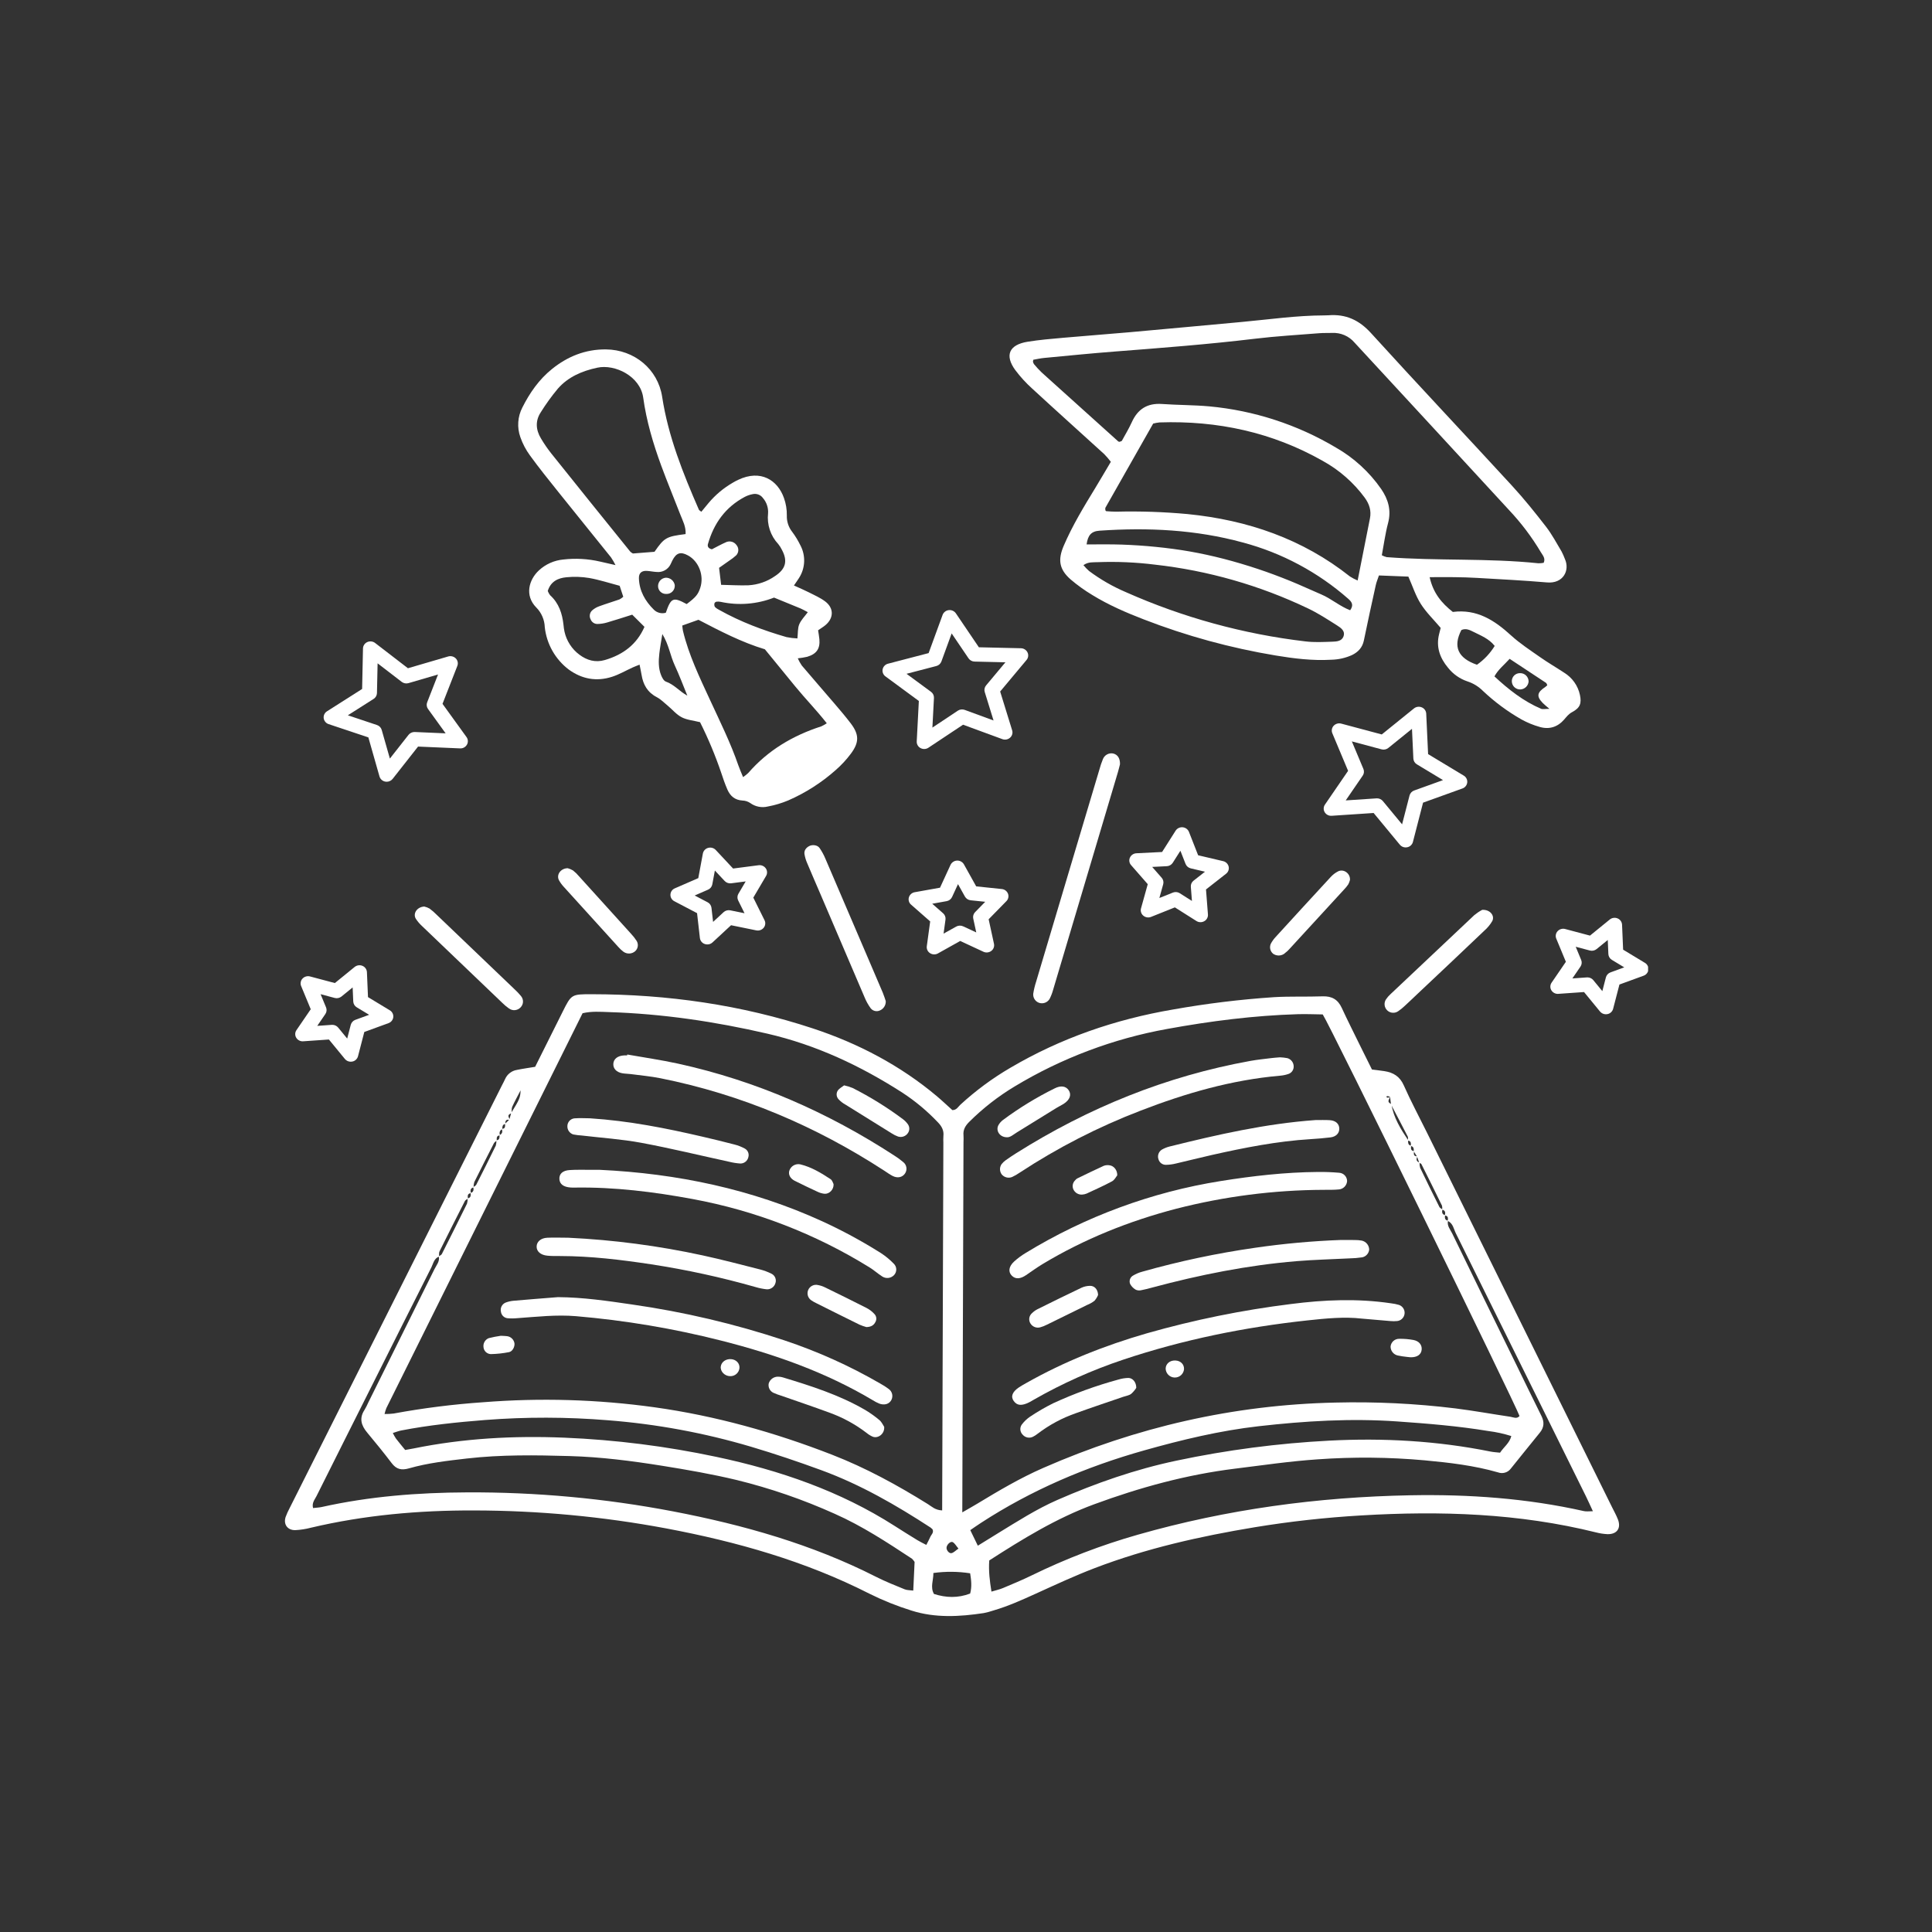
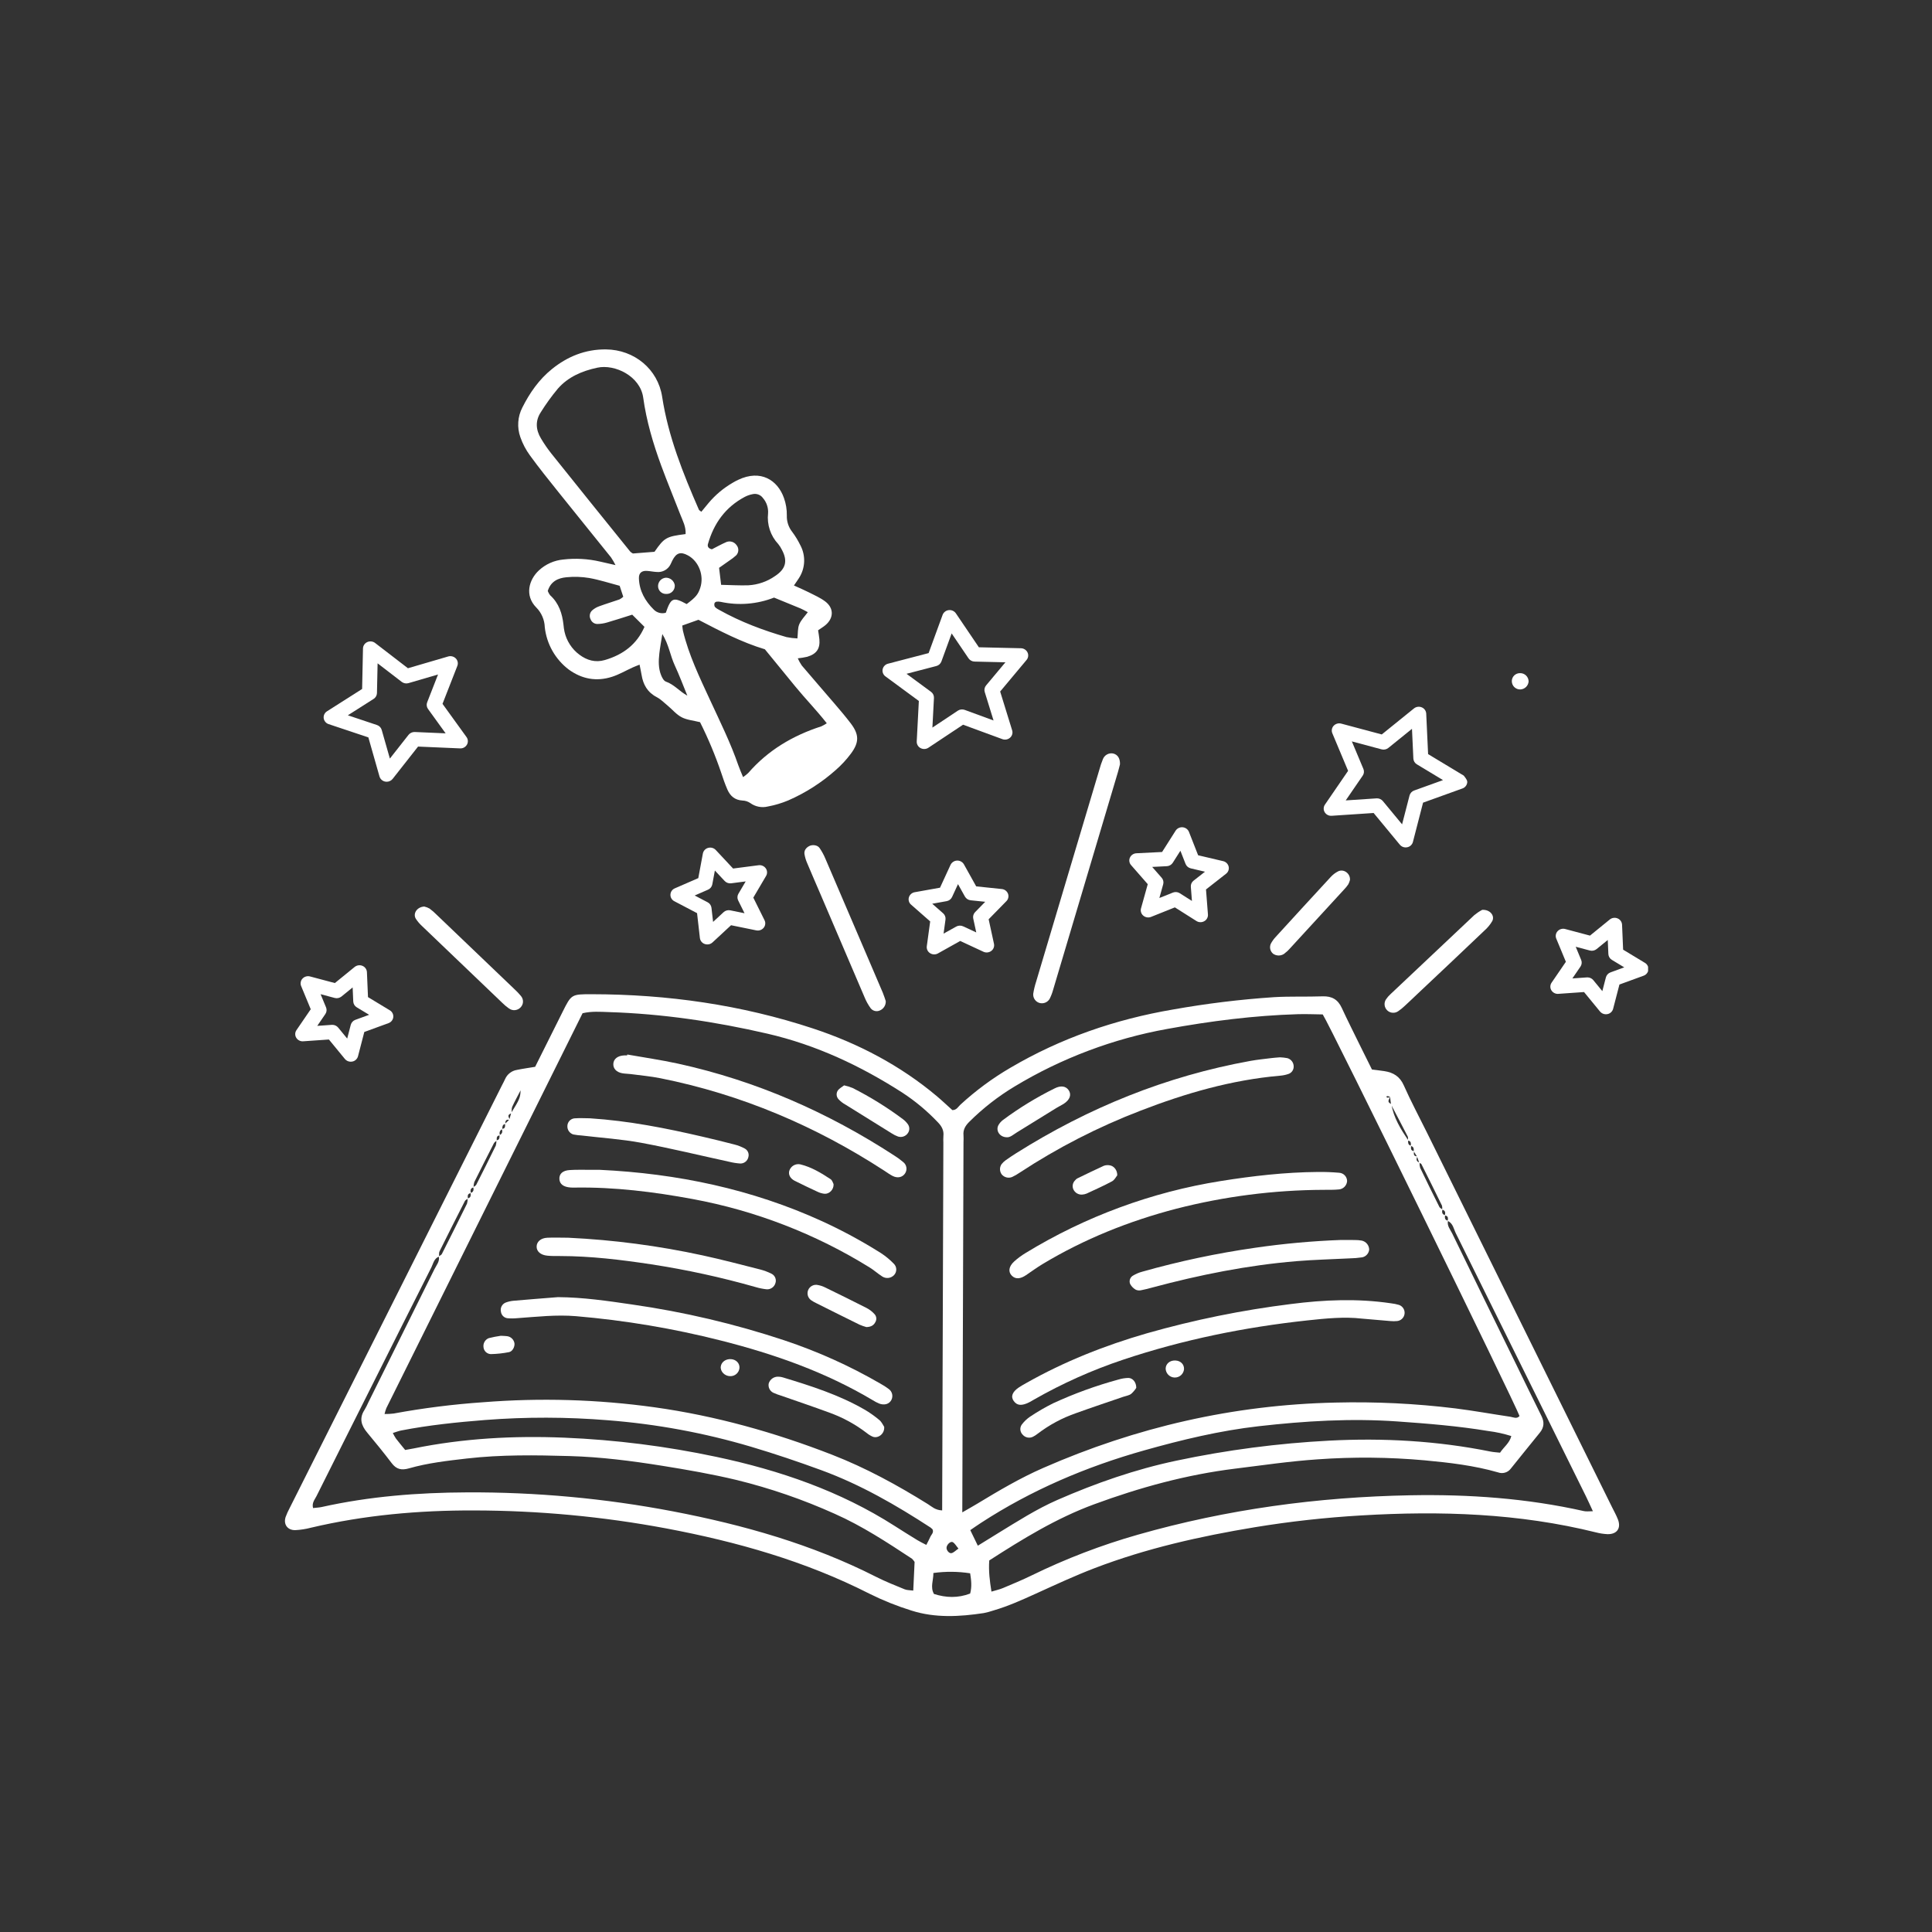
<svg xmlns="http://www.w3.org/2000/svg" version="1.0" preserveAspectRatio="xMidYMid meet" height="1080" viewBox="0 0 810 810" zoomAndPan="magnify" width="1080">
  <rect x="0" y="0" width="810" height="810" fill="#333333" stroke="none" />
  <defs>
    <clipPath id="83d6d7ff76">
      <path clip-rule="nonzero" d="M 649 384 L 690.969 384 L 690.969 426 L 649 426 Z M 649 384" />
    </clipPath>
  </defs>
  <path fill-rule="nonzero" fill-opacity="1" d="M 224.363 447.266 C 228.246 439.496 232.062 431.848 235.883 424.203 C 239.562 416.84 239.562 416.82 248.156 416.832 C 279.832 416.863 310.859 421.289 340.816 431.18 C 359.848 437.461 377.449 446.707 392.762 459.57 C 395.016 461.469 397.145 463.5 399.277 465.418 C 401.066 465.426 401.688 464.035 402.633 463.16 C 409.059 457.25 416.035 452.094 423.57 447.691 C 444.691 435.262 467.492 427.383 491.82 423.234 C 505.812 420.742 519.902 419.02 534.086 418.07 C 540.871 417.664 547.699 417.957 554.5 417.719 C 558.426 417.578 560.922 419.086 562.512 422.512 C 564.965 427.801 567.594 433.012 570.16 438.25 C 571.789 441.562 573.441 444.863 575.199 448.398 C 576.918 448.617 578.664 448.812 580.402 449.074 C 584.199 449.656 586.895 451.328 588.531 455.016 C 591.523 461.758 595.02 468.285 598.293 474.91 C 624.137 527.211 649.977 579.512 675.816 631.812 C 676.672 633.559 677.648 635.262 678.34 637.07 C 679.746 640.746 677.871 643.328 673.895 643.199 C 672.293 643.121 670.719 642.879 669.168 642.473 C 636.809 634.426 603.926 633.375 570.777 635.348 C 555.785 636.219 540.875 637.867 526.059 640.301 C 503.137 644.098 480.535 649.16 458.867 657.473 C 450.508 660.676 442.383 664.461 434.242 668.16 C 428.441 670.793 422.648 673.414 416.496 675.203 C 415.172 675.652 413.824 676.016 412.453 676.289 C 402.293 677.832 392.082 678.402 382.168 675.25 C 376.074 673.355 370.172 670.988 364.461 668.141 C 337.625 654.504 308.934 646.375 279.332 640.797 C 252.707 635.816 225.848 633.305 198.758 633.262 C 175.66 633.188 152.781 635.199 130.285 640.516 C 128.156 641.074 125.992 641.41 123.797 641.516 C 120.516 641.586 118.746 639.062 119.75 636.008 C 120.219 634.727 120.773 633.492 121.422 632.293 C 151.094 573.195 180.773 514.102 210.457 455.012 C 210.895 454.145 211.375 453.293 211.766 452.406 C 212.211 451.387 212.871 450.539 213.746 449.855 C 214.625 449.176 215.609 448.746 216.707 448.566 C 219.031 448.082 221.398 447.762 224.363 447.266 Z M 594.227 484.797 C 593.754 485.926 593.641 486.934 595.152 487.402 C 595.113 488.156 595.199 488.891 595.406 489.613 C 598.047 495.121 600.742 500.602 603.488 506.059 C 603.703 506.488 604.32 506.73 604.746 507.059 C 604.5 508.129 604.488 509.098 605.852 509.48 C 605.719 510.516 605.645 511.52 607.082 511.77 C 606.574 513.898 608.031 515.461 608.855 517.152 C 617.602 535.156 626.391 553.145 635.211 571.113 C 638.883 578.625 642.523 586.148 646.246 593.633 C 647.504 596.156 647.418 598.406 645.59 600.641 C 641.5 605.645 637.477 610.695 633.414 615.723 C 633.113 616.125 632.758 616.469 632.344 616.758 C 631.934 617.043 631.484 617.258 631.004 617.398 C 630.52 617.543 630.031 617.605 629.527 617.59 C 629.027 617.574 628.539 617.48 628.066 617.305 C 618.043 614.418 607.723 613.223 597.355 612.254 C 582.367 610.902 567.367 610.766 552.355 611.84 C 540.793 612.625 529.293 614.316 517.781 615.742 C 497.426 618.258 477.855 623.633 458.703 630.688 C 442.844 636.531 428.73 645.23 414.75 654.223 C 414.422 658.668 414.957 662.824 415.672 667.289 C 417.5 666.734 419.059 666.406 420.496 665.801 C 424.527 664.105 428.578 662.426 432.504 660.508 C 446.852 653.492 461.711 647.797 477.07 643.422 C 514.363 632.777 552.52 627.621 591.324 626.902 C 615.809 626.449 640.141 628.152 664.082 633.543 C 665.117 633.777 666.258 633.578 667.824 633.582 C 666.707 631.176 665.852 629.238 664.918 627.344 C 658.379 614.09 651.828 600.84 645.27 587.598 C 633.645 564.07 622.008 540.551 610.355 517.039 C 609.453 515.227 609.211 512.898 606.957 511.867 C 607.125 510.816 607.285 509.77 605.73 509.578 C 606.031 508.488 606.062 507.512 604.625 507.16 C 604.715 506.602 604.699 506.047 604.57 505.496 C 601.738 499.676 598.863 493.879 595.949 488.098 C 595.812 487.82 595.344 487.699 595.027 487.504 L 594.102 484.902 L 592.734 482.715 C 592.719 481.75 592.844 480.711 591.461 480.469 C 591.551 479.461 591.738 478.402 590.246 478.172 C 590.246 477.613 590.434 476.965 590.207 476.516 C 587.91 472.012 585.547 467.543 583.199 463.066 L 582.789 459.902 C 582.484 459.746 582.164 459.625 581.828 459.547 C 581.609 459.52 581.359 459.695 581.125 459.781 C 581.359 459.938 581.59 460.219 581.82 460.219 C 582.148 460.168 582.465 460.078 582.77 459.945 C 581.809 461.836 581.859 462.094 583.363 462.938 C 584.254 468.602 587.25 473.359 590.383 478.055 C 590.332 479.043 590.258 480.047 591.594 480.359 C 591.559 481.348 591.293 482.461 592.859 482.609 C 592.719 483.691 592.484 484.828 594.227 484.797 Z M 209.59 476.016 C 208.051 476.109 208.273 477.223 208.246 478.188 C 207.844 478.562 207.301 478.867 207.066 479.324 C 204.289 484.734 201.551 490.164 198.844 495.609 C 198.625 496.324 198.523 497.059 198.539 497.805 C 197.137 498.184 197.145 499.156 197.434 500.246 C 195.879 500.414 196.059 501.48 196.176 502.516 C 195.746 502.848 195.133 503.094 194.91 503.527 C 191.328 510.539 187.785 517.57 184.281 524.621 C 183.973 525.242 184.133 526.082 184.078 526.82 C 181.938 527.621 181.672 529.738 180.848 531.367 C 172.762 547.316 164.77 563.312 156.746 579.289 C 148.727 595.27 140.676 611.246 132.695 627.254 C 131.98 628.688 130.668 630.062 131.25 632.254 C 132.594 632.098 133.773 632.066 134.902 631.816 C 154.898 627.359 175.242 625.773 195.68 625.688 C 224.77 625.539 253.605 628.195 282.18 633.652 C 311.754 639.324 340.434 647.457 367.25 661.07 C 371.133 663.043 375.219 664.66 379.27 666.32 C 380.258 666.727 381.457 666.664 382.887 666.859 C 383.094 662.449 383.281 658.43 383.449 654.84 C 383.137 654.355 382.77 653.914 382.359 653.508 C 371.941 646.648 361.508 639.789 350.012 634.691 C 336.711 628.699 322.98 623.965 308.812 620.488 C 298.539 618.031 288.082 616.207 277.633 614.535 C 264.801 612.48 251.879 610.836 238.867 610.461 C 224.465 610.047 210.043 609.836 195.684 611.492 C 187.539 612.434 179.371 613.352 171.488 615.609 C 168.316 616.52 166.18 616.012 164.227 613.441 C 160.914 609.082 157.453 604.82 153.938 600.613 C 151.422 597.609 150.527 594.582 152.832 591.098 C 153.426 590.094 153.957 589.055 154.422 587.98 C 163.672 569.359 172.914 550.734 182.148 532.102 C 182.984 530.41 184.441 528.859 183.965 526.734 C 184.402 526.41 185.027 526.176 185.246 525.75 C 188.801 518.73 192.316 511.688 195.793 504.629 C 196.004 503.906 196.09 503.168 196.055 502.418 C 197.469 502.18 197.395 501.168 197.316 500.152 C 198.641 499.742 198.648 498.773 198.418 497.711 C 198.848 497.379 199.461 497.133 199.68 496.703 C 202.453 491.25 205.184 485.777 207.871 480.285 C 208.078 479.562 208.156 478.824 208.113 478.074 C 209.59 477.945 209.379 476.844 209.453 475.898 C 210.664 475.32 210.754 474.371 210.395 473.27 C 212.035 473.242 211.723 472.07 211.762 471.105 C 212.379 470.543 212.992 469.977 213.551 469.355 L 214.34 466.57 C 217.832 460.926 218.133 460.23 218.266 457.121 C 216.984 459.605 215.77 461.754 214.77 463.992 C 214.41 464.781 214.578 465.789 214.496 466.695 C 212.922 467.359 212.84 467.68 213.773 469.555 C 212.215 469.141 211.762 469.871 211.902 471.23 C 210.535 471.418 210.664 472.48 210.551 473.406 C 209.402 473.988 209.297 474.938 209.59 476.016 Z M 395.008 633.246 C 395.016 630.828 395.02 628.906 395.027 626.984 L 395.508 479.176 C 395.461 478.207 395.469 477.242 395.527 476.277 C 395.785 473.977 394.852 472.234 393.25 470.57 C 388.754 465.824 383.77 461.66 378.293 458.082 C 360.84 446.875 342.211 438.098 321.711 433.363 C 299.852 428.312 277.73 425.027 255.238 424.324 C 251.676 424.211 248.074 423.906 244.246 424.801 C 216.812 480 189.387 535.188 161.977 590.367 C 161.664 591.168 161.414 591.992 161.227 592.832 C 162.504 592.848 163.777 592.781 165.047 592.629 C 177.449 590.344 189.941 588.766 202.523 587.898 C 226.559 585.992 250.52 586.695 274.402 590.012 C 300.062 593.594 324.82 600.555 348.852 609.902 C 363.012 615.414 376.234 622.641 389.039 630.621 C 390.66 631.633 392.082 633.125 395.008 633.246 Z M 403.445 634.066 C 406.289 632.426 407.992 631.484 409.648 630.477 C 418.633 625.031 427.68 619.684 437.359 615.445 C 476.273 598.391 517.023 588.965 559.832 588.035 C 576.66 587.617 593.434 588.43 610.145 590.477 C 617.871 591.445 625.539 592.848 633.246 593.988 C 634.5 594.176 635.918 595.035 637.066 593.672 C 635.375 588.719 557.539 429.73 554.566 425.305 C 551.266 425.266 547.684 425.098 544.109 425.203 C 525.672 425.762 507.465 428.086 489.336 431.395 C 478.043 433.43 467.031 436.473 456.293 440.52 C 445.555 444.562 435.273 449.547 425.445 455.469 C 418.477 459.656 412.113 464.617 406.352 470.352 C 404.703 471.984 403.719 473.68 403.949 475.992 C 404 476.957 404 477.922 403.949 478.887 L 403.469 627.211 C 403.461 629.113 403.457 631.02 403.445 634.066 Z M 409.957 648.039 C 413.078 646.105 415.762 644.438 418.457 642.789 C 426.574 637.832 434.59 632.672 443.359 628.836 C 459.426 621.812 475.98 616.027 493.234 612.387 C 514.398 607.91 535.789 605.113 557.395 603.988 C 580.082 602.812 602.586 604.078 624.859 608.566 C 626.184 608.832 627.551 608.891 628.902 609.047 C 630.488 606.633 632.879 605.039 633.625 602.07 C 630.48 601.078 627.277 600.379 624.008 599.969 C 611.371 597.875 598.625 596.844 585.844 595.945 C 566.383 594.574 547.043 595.754 527.742 597.945 C 511.406 599.797 495.496 603.637 479.73 608.074 C 455.367 614.934 432.406 624.73 411.312 638.449 C 409.836 639.41 408.398 640.422 406.797 641.512 C 407.809 643.605 408.727 645.496 409.957 648.039 Z M 169.871 607.906 C 171.418 607.629 172.398 607.477 173.371 607.277 C 194.262 603.016 215.422 601.875 236.676 602.754 C 258.109 603.652 279.32 606.332 300.305 610.789 C 326.848 616.41 352.219 625.121 375.074 639.746 C 378.246 641.777 381.438 643.773 384.648 645.734 C 385.805 646.441 387.047 647.016 388.359 647.711 C 388.992 646.457 389.57 645.449 390.016 644.387 C 390.434 643.387 391.621 642.586 390.957 641.152 C 390.711 640.895 390.449 640.664 390.168 640.453 C 375.703 631.031 360.766 622.406 344.402 616.402 C 334.684 612.836 324.855 609.52 314.922 606.562 C 295.309 600.746 275.305 597.043 254.91 595.453 C 237.719 594.047 220.523 594.012 203.328 595.344 C 191.555 596.277 179.82 597.488 168.227 599.73 C 167.121 599.945 166.059 600.375 164.691 600.793 C 165.078 601.598 165.516 602.371 166.004 603.117 C 167.184 604.656 168.438 606.141 169.871 607.906 Z M 406.738 659.613 C 401.605 658.82 396.469 658.777 391.328 659.488 C 391.371 662.57 389.93 665.383 391.562 668.27 C 396.641 669.898 401.625 670.047 406.742 668.105 C 407.535 665.176 407.184 662.379 406.738 659.613 Z M 401.836 649.25 C 400.855 648.098 400.324 647.039 399.453 646.562 C 398.488 646.031 396.852 647.645 396.836 648.938 C 396.82 650.012 397.965 651.41 398.961 651.156 C 399.895 650.918 400.66 650.066 401.836 649.25 Z M 401.836 649.25" fill="#ffffff" />
-   <path fill-rule="nonzero" fill-opacity="1" d="M 599.387 241.984 C 600.871 248.676 604.434 252.879 609.098 256.559 C 619.219 255.254 626.594 260.078 633.512 266.398 C 637.266 269.824 641.625 272.652 645.82 275.598 C 649.055 277.863 652.492 279.859 655.797 282.035 C 657.484 283.074 658.902 284.402 660.051 286.02 C 661.195 287.637 661.977 289.414 662.391 291.355 C 663.133 294.867 662.5 296.758 659.145 298.543 C 657.625 299.352 656.781 300.52 655.766 301.684 C 653.047 304.801 649.551 305.938 645.539 304.773 C 642.859 304.016 640.301 302.965 637.863 301.621 C 632 298.277 626.617 294.285 621.711 289.652 C 619.863 287.812 617.703 286.488 615.23 285.676 C 613.621 285.137 612.125 284.379 610.742 283.402 C 609.355 282.43 608.137 281.273 607.09 279.945 C 603.645 275.828 602.031 271.219 603.336 265.906 C 603.562 264.98 603.805 264.059 604.012 263.246 C 601.098 259.801 597.945 256.766 595.684 253.203 C 593.523 249.805 592.289 245.859 590.465 241.746 L 578.125 241.262 C 577.613 242.805 577.086 244.027 576.805 245.301 C 575.098 253.035 573.398 260.773 571.805 268.535 C 571.203 271.461 569.438 273.371 566.812 274.648 C 564.039 275.887 561.137 276.535 558.102 276.598 C 550.254 277.047 542.527 276.098 534.816 274.816 C 515.863 271.664 497.426 266.621 479.508 259.68 C 472.066 256.805 464.762 253.645 457.996 249.484 C 454.77 247.555 451.727 245.371 448.867 242.934 C 444.055 238.707 443.449 234.695 445.965 228.836 C 449.57 220.418 454.32 212.594 459.09 204.77 C 461.305 201.121 463.457 197.438 465.727 193.613 C 464.859 192.48 463.926 191.398 462.934 190.375 C 452.895 181.227 442.773 172.16 432.789 162.957 C 430.16 160.59 427.785 157.988 425.66 155.16 C 421.121 148.945 423.066 144.527 430.855 143.273 C 435.777 142.48 440.773 142.055 445.75 141.617 C 455.113 140.781 464.492 140.102 473.855 139.266 C 489.395 137.879 504.922 136.422 520.453 135 C 532.004 133.941 543.496 132.262 555.133 132.234 C 555.734 132.234 556.336 132.23 556.934 132.184 C 564.266 131.602 569.832 134.188 574.789 139.637 C 594.324 161.125 614.27 182.258 633.918 203.641 C 638.957 209.125 643.629 214.938 648.172 220.816 C 650.672 224.043 652.586 227.699 654.691 231.203 C 655.227 232.234 655.695 233.297 656.105 234.391 C 658.238 239.141 655.398 244.766 648.617 244.188 C 638.855 243.355 629.062 242.859 619.281 242.289 C 612.91 241.91 606.535 241.938 599.387 241.984 Z M 647.195 235.961 C 648.055 234.066 646.773 232.824 646.035 231.551 C 642.215 225.137 637.746 219.215 632.621 213.785 C 611.082 190.387 589.512 167.016 567.918 143.664 C 567.34 142.98 566.695 142.375 565.977 141.844 C 565.258 141.312 564.488 140.867 563.668 140.512 C 562.848 140.16 562 139.902 561.121 139.746 C 560.242 139.59 559.355 139.535 558.461 139.582 C 556.664 139.641 554.852 139.559 553.062 139.703 C 544.086 140.426 535.082 140.938 526.148 142.012 C 506.477 144.383 486.73 145.875 466.977 147.414 C 457.203 148.172 447.449 149.156 437.688 150.078 C 436.152 150.223 434.641 150.586 433.223 150.828 C 433.137 151.312 433.035 151.523 433.086 151.691 C 433.168 152.066 433.32 152.41 433.547 152.723 C 434.551 153.934 435.617 155.082 436.746 156.172 C 447.406 165.812 458.086 175.43 468.785 185.027 C 468.945 185.16 469.129 185.227 469.336 185.234 C 469.68 185.148 470.008 185.023 470.32 184.855 C 471.609 182.465 473.246 179.812 474.512 177.012 C 476.961 171.586 480.945 168.926 487.219 169.375 C 493.801 169.844 500.426 169.777 506.992 170.371 C 516.359 171.238 525.516 173.125 534.461 176.031 C 543.41 178.941 551.926 182.793 560.012 187.598 C 563.793 189.754 567.293 192.297 570.504 195.234 C 573.715 198.172 576.566 201.426 579.051 205 C 582.047 209.371 583.367 213.969 581.957 219.285 C 580.777 223.719 580.188 228.297 579.336 232.797 C 579.98 233.141 580.656 233.402 581.363 233.582 C 602.523 235.219 623.809 233.945 644.949 236.156 C 645.703 236.164 646.453 236.102 647.195 235.961 Z M 463.441 213.938 C 463.543 214.059 463.648 214.305 463.77 214.312 C 465.16 214.406 466.551 214.543 467.938 214.52 C 477.941 214.273 487.93 214.609 497.895 215.527 C 523.18 218.047 546.145 225.988 565.961 241.684 C 566.992 242.344 568.07 242.906 569.199 243.375 C 570.977 234.402 572.645 225.879 574.352 217.367 C 575.004 214.121 574.109 211.336 572.168 208.656 C 569.82 205.473 567.164 202.578 564.191 199.977 C 561.215 197.371 557.996 195.117 554.535 193.211 C 533.418 181.25 510.5 176.289 486.145 177.102 C 485.238 177.191 484.344 177.355 483.465 177.594 C 476.691 189.516 470.062 201.172 463.465 212.844 C 463.305 213.125 463.441 213.562 463.441 213.938 Z M 454.234 236.945 C 454.957 237.816 455.742 238.629 456.586 239.383 C 461.375 242.953 466.516 245.91 472.012 248.254 C 483.965 253.566 496.246 257.953 508.863 261.414 C 521.477 264.875 534.277 267.375 547.27 268.906 C 551.008 269.367 554.852 269.16 558.645 269.027 C 560.367 268.969 562.465 268.836 563.223 266.926 C 564.141 264.602 562.25 263.273 560.629 262.246 C 556.621 259.719 552.633 257.086 548.348 255.066 C 538.254 250.242 527.832 246.293 517.074 243.215 C 506.32 240.141 495.383 237.977 484.266 236.734 C 476.312 235.742 468.328 235.395 460.316 235.688 C 458.363 235.785 456.285 235.477 454.234 236.945 Z M 455.559 228.246 C 460.742 228.262 465.539 228.156 470.328 228.324 C 475.113 228.492 479.91 228.809 484.676 229.293 C 489.441 229.773 494.215 230.395 498.934 231.223 C 503.652 232.055 508.34 233.086 512.973 234.277 C 517.797 235.523 522.582 236.949 527.305 238.516 C 531.84 240.016 536.32 241.703 540.746 243.488 C 545.172 245.273 549.48 247.32 553.875 249.18 C 558.18 250.996 561.715 254.203 566.059 255.848 C 567.59 253.703 566.824 252.43 565.297 251.082 C 558.938 245.492 552.023 240.699 544.559 236.707 C 537.09 232.711 529.262 229.625 521.078 227.445 C 501.398 222.055 481.305 221.098 460.996 222.492 C 457.465 222.734 456.094 224.449 455.559 228.246 Z M 632.922 276.219 C 630.602 278.797 628.121 280.68 626.551 283.578 C 632.535 289.152 638.68 293.953 646.035 297.137 C 646.781 297.461 647.809 297.188 649.602 297.191 C 648.211 295.977 647.449 295.402 646.797 294.73 C 644.098 291.926 644.391 290.289 647.941 287.965 C 648.215 287.762 648.473 287.543 648.715 287.305 C 648.527 286.945 648.449 286.473 648.168 286.285 C 643.273 283.02 638.344 279.785 632.922 276.219 Z M 612.688 264.148 C 609.094 271.07 611.23 275.945 619.223 278.699 C 622.242 276.578 624.719 273.949 626.656 270.809 C 624.223 267.73 620.859 266.473 617.762 264.91 C 616.215 264.129 614.555 263.289 612.688 264.148 Z M 612.688 264.148" fill="#ffffff" />
  <path fill-rule="nonzero" fill-opacity="1" d="M 332.863 245.469 C 335.309 246.586 337.297 247.414 339.203 248.383 C 341.492 249.551 343.906 250.609 345.934 252.129 C 349.625 254.887 349.617 259.047 346.156 262.016 C 345.266 262.777 344.23 263.383 342.988 264.254 C 343.164 265.441 343.418 266.719 343.531 268.004 C 343.883 271.965 342.348 274.203 338.41 275.363 C 337.109 275.656 335.801 275.871 334.477 276.008 C 334.941 277.066 335.504 278.074 336.16 279.027 C 340.719 284.406 345.367 289.715 349.945 295.082 C 352.234 297.762 354.527 300.445 356.656 303.246 C 360.199 307.898 360.301 311.172 356.77 315.938 C 354.895 318.461 352.77 320.758 350.402 322.828 C 344.43 328.129 337.789 332.379 330.473 335.578 C 327.715 336.734 324.867 337.582 321.926 338.129 C 320.645 338.441 319.355 338.473 318.062 338.215 C 316.766 337.961 315.586 337.441 314.523 336.66 C 313.535 336.008 312.453 335.664 311.27 335.629 C 308.043 335.438 306.117 333.668 304.961 331.02 C 303.961 328.711 303.125 326.324 302.352 323.934 C 299.883 316.68 296.93 309.625 293.496 302.773 C 290.695 302.074 288 301.859 285.816 300.727 C 283.598 299.578 281.914 297.5 279.957 295.871 C 278.453 294.621 277.043 293.168 275.332 292.277 C 271.43 290.238 269.652 287.02 268.992 283 C 268.777 281.707 268.492 280.422 268.141 278.656 C 266.945 279.141 266.082 279.457 265.254 279.836 C 262.371 281.148 259.602 282.781 256.602 283.746 C 250.078 285.848 243.965 284.707 238.461 280.715 C 237.062 279.652 235.785 278.465 234.633 277.141 C 233.477 275.82 232.465 274.398 231.602 272.871 C 230.734 271.344 230.035 269.742 229.496 268.074 C 228.957 266.402 228.59 264.695 228.398 262.953 C 228.348 261.387 228.008 259.887 227.383 258.453 C 226.758 257.016 225.895 255.746 224.785 254.641 C 219.91 249.668 221.699 243.043 225.965 239.117 C 227.363 237.828 228.934 236.793 230.672 236.016 C 232.41 235.242 234.23 234.762 236.125 234.582 C 241.34 233.984 246.504 234.273 251.617 235.453 C 253.535 235.902 255.457 236.328 258.055 236.922 C 257.492 235.793 256.859 234.707 256.152 233.664 C 248.809 224.508 241.398 215.395 234.062 206.23 C 230.031 201.191 225.973 196.156 222.188 190.945 C 220.461 188.578 219.113 186.012 218.148 183.246 C 217.43 181.207 217.145 179.109 217.293 176.949 C 217.441 174.793 218.016 172.754 219.008 170.832 C 222.094 164.703 225.977 159.098 231.453 154.688 C 237.965 149.445 245.402 146.426 253.977 146.488 C 266.008 146.582 275.848 154.84 277.609 166.348 C 280.141 182.922 286.328 198.379 293.012 213.691 C 293.137 213.977 293.551 214.152 294.047 214.551 C 295.031 213.355 296.02 212.172 296.992 210.98 C 299.93 207.465 303.391 204.57 307.367 202.293 C 308.047 201.891 308.75 201.523 309.469 201.18 C 318.926 196.68 326.023 201.293 328.668 208.766 C 329.52 211.145 329.926 213.602 329.883 216.129 C 329.84 217.391 330.02 218.617 330.418 219.816 C 330.82 221.012 331.414 222.102 332.207 223.086 C 333.484 224.809 334.594 226.637 335.535 228.566 C 336.109 229.637 336.535 230.77 336.805 231.957 C 337.078 233.145 337.188 234.348 337.137 235.566 C 337.082 236.781 336.871 237.973 336.5 239.133 C 336.125 240.293 335.609 241.383 334.941 242.402 C 334.422 243.23 333.844 244.016 332.863 245.469 Z M 287.441 223.914 C 287.621 220.75 286.23 218.336 285.262 215.828 C 282.609 208.957 279.766 202.156 277.23 195.246 C 273.82 185.961 271.02 176.5 269.668 166.703 C 268.426 157.715 257.82 152.57 250.438 154.152 C 243.988 155.531 238.215 158.023 233.918 162.902 C 231.289 166.047 228.895 169.359 226.727 172.836 C 224.363 176.438 224.629 180.211 226.801 183.82 C 228.094 186.004 229.527 188.09 231.102 190.086 C 242.102 203.832 253.137 217.555 264.215 231.246 C 264.551 231.582 264.93 231.848 265.359 232.055 L 274.402 231.34 C 278.527 225.398 279.312 224.945 287.441 223.914 Z M 286.047 262.258 C 286.18 263.34 286.195 263.914 286.328 264.461 C 288.781 274.676 293.371 284.137 297.758 293.625 C 301.906 302.605 306.312 311.465 309.531 320.812 C 310.066 322.375 310.762 323.891 311.539 325.805 C 312.309 325.285 313.031 324.711 313.711 324.078 C 321.906 314.625 332.305 308.406 344.324 304.531 C 345.129 304.164 345.898 303.727 346.629 303.223 C 342.309 297.727 337.656 292.965 333.465 287.855 C 329.25 282.727 325.059 277.578 320.676 272.215 C 310.984 269.305 301.84 264.543 292.824 259.844 Z M 229.648 247.773 C 229.891 248.41 230.219 249.004 230.633 249.547 C 234.363 252.926 235.727 257.273 236.25 261.988 C 236.328 262.953 236.469 263.91 236.672 264.855 C 237.105 266.781 237.859 268.57 238.934 270.227 C 240.004 271.883 241.332 273.301 242.914 274.48 C 246.102 276.863 249.648 277.879 253.609 276.715 C 261.223 274.477 266.98 270.188 270.195 262.809 L 265.059 257.703 C 261.355 258.867 257.965 259.992 254.531 260.98 C 253.195 261.375 251.828 261.586 250.434 261.609 C 249.82 261.602 249.258 261.43 248.75 261.082 C 248.242 260.738 247.875 260.281 247.645 259.711 C 247.477 259.41 247.363 259.09 247.305 258.75 C 247.246 258.41 247.242 258.07 247.293 257.73 C 247.344 257.391 247.449 257.066 247.609 256.762 C 247.77 256.457 247.973 256.188 248.223 255.949 C 249.113 255.16 250.121 254.566 251.246 254.176 C 254.047 253.145 256.914 252.289 259.73 251.305 C 260.301 251 260.828 250.633 261.305 250.195 C 260.832 248.75 260.359 247.324 259.793 245.598 C 255.508 244.469 251.332 243.094 247.039 242.328 C 243.875 241.805 240.695 241.699 237.5 242.016 C 234.02 242.336 230.91 243.703 229.648 247.773 Z M 302.332 245.191 C 306.594 245.281 310.184 245.516 313.762 245.387 C 315.766 245.273 317.715 244.887 319.609 244.234 C 321.508 243.578 323.277 242.676 324.922 241.527 C 329.453 238.551 330.309 235.195 327.848 230.57 C 327.426 229.684 326.906 228.863 326.289 228.102 C 325.488 227.246 324.789 226.316 324.191 225.312 C 323.594 224.309 323.113 223.254 322.742 222.145 C 322.375 221.035 322.129 219.898 322.004 218.734 C 321.883 217.574 321.887 216.41 322.016 215.25 C 322.098 214.07 321.949 212.918 321.574 211.797 C 321.199 210.676 320.625 209.672 319.848 208.777 C 319.613 208.453 319.336 208.168 319.016 207.926 C 318.695 207.68 318.348 207.488 317.973 207.344 C 317.598 207.199 317.211 207.113 316.809 207.082 C 316.41 207.051 316.012 207.078 315.621 207.16 C 314.441 207.383 313.32 207.766 312.258 208.316 C 304.055 212.672 299.242 219.535 296.809 228.086 C 296.523 229.086 296.961 229.977 298.477 230.289 C 300.383 229.32 302.441 228.16 304.605 227.223 C 304.984 227.086 305.371 227.012 305.773 227 C 306.176 226.992 306.57 227.051 306.953 227.172 C 307.336 227.297 307.688 227.48 308.008 227.723 C 308.328 227.961 308.602 228.25 308.828 228.582 C 309.074 228.891 309.262 229.227 309.383 229.602 C 309.508 229.977 309.559 230.359 309.539 230.75 C 309.523 231.145 309.434 231.52 309.277 231.879 C 309.121 232.242 308.906 232.562 308.633 232.844 C 307.762 233.637 306.832 234.355 305.84 234.996 C 304.43 236.016 302.996 237 301.48 238.066 C 301.758 240.363 302.004 242.426 302.332 245.188 Z M 287.891 253.262 C 291.707 250.41 292.68 249.219 293.594 246.426 C 295.262 241.316 292.996 235.348 288.445 232.867 C 285.344 231.176 283.527 231.762 281.891 234.98 C 281.625 235.496 281.418 236.039 281.152 236.555 C 280.891 237.094 280.559 237.578 280.148 238.012 C 279.738 238.445 279.273 238.809 278.754 239.098 C 278.23 239.391 277.68 239.594 277.094 239.715 C 276.512 239.836 275.922 239.863 275.328 239.801 C 273.941 239.738 272.566 239.422 271.18 239.348 C 268.977 239.234 267.801 240.277 267.867 242.445 C 268.02 247.715 270.469 252.027 274.211 255.691 C 274.867 256.316 275.637 256.734 276.516 256.949 C 277.398 257.164 278.273 257.148 279.145 256.895 C 281.34 250.566 282.188 250.191 287.891 253.262 Z M 324.523 250.543 C 320.977 251.93 317.305 252.777 313.504 253.086 C 309.707 253.395 305.949 253.145 302.223 252.344 C 301.637 252.215 301.043 252.184 300.449 252.254 C 300.117 252.297 299.625 252.617 299.57 252.883 C 299.406 253.422 299.453 253.941 299.719 254.441 C 300.285 254.992 300.93 255.434 301.645 255.77 C 310.5 260.727 319.969 264.277 329.738 267.105 C 331.25 267.418 332.777 267.602 334.32 267.664 C 334.566 265.438 334.395 263.434 335.082 261.762 C 335.828 259.953 337.371 258.445 338.676 256.66 C 337.402 256 336.562 255.48 335.656 255.105 C 331.996 253.578 328.324 252.098 324.523 250.543 Z M 288.168 291.652 C 286.422 287.406 284.816 283.094 282.883 278.926 C 281 274.875 280.441 270.309 277.688 265.824 C 277.18 269.055 276.703 271.508 276.43 273.98 C 276.082 277.055 275.992 280.164 277.184 283.109 C 277.59 284.117 278.285 285.453 279.176 285.766 C 282.73 287.02 284.859 289.867 288.168 291.652 Z M 288.168 291.652" fill="#ffffff" />
  <path fill-rule="nonzero" fill-opacity="1" d="M 469.559 320.426 C 469.363 321.18 469.059 322.492 468.676 323.781 C 459.637 354.176 450.59 384.57 441.531 414.961 C 441.172 416.27 440.688 417.531 440.082 418.746 C 439.883 419.09 439.637 419.398 439.34 419.664 C 439.043 419.934 438.711 420.145 438.348 420.309 C 437.98 420.469 437.602 420.57 437.203 420.613 C 436.809 420.652 436.414 420.633 436.023 420.547 C 435.59 420.449 435.188 420.273 434.816 420.031 C 434.441 419.785 434.125 419.48 433.867 419.117 C 433.605 418.758 433.418 418.363 433.301 417.93 C 433.184 417.5 433.145 417.066 433.188 416.621 C 433.461 414.906 433.863 413.219 434.402 411.566 C 439.418 394.703 444.441 377.84 449.48 360.98 C 453.297 348.199 457.113 335.414 460.93 322.629 C 461.328 321.133 461.824 319.668 462.414 318.238 C 462.582 317.82 462.812 317.445 463.113 317.109 C 463.41 316.773 463.758 316.5 464.152 316.289 C 464.547 316.074 464.965 315.938 465.41 315.871 C 465.852 315.809 466.297 315.82 466.734 315.914 C 468.547 316.371 469.625 317.863 469.559 320.426 Z M 469.559 320.426" fill="#ffffff" />
  <path fill-rule="nonzero" fill-opacity="1" d="M 371.359 419.715 C 371.379 420.141 371.336 420.559 371.227 420.969 C 371.113 421.379 370.945 421.762 370.711 422.117 C 370.48 422.473 370.199 422.785 369.871 423.051 C 369.543 423.32 369.18 423.531 368.785 423.684 C 368.457 423.824 368.117 423.902 367.766 423.93 C 367.414 423.953 367.066 423.922 366.723 423.828 C 366.383 423.738 366.062 423.594 365.77 423.398 C 365.477 423.199 365.223 422.961 365.008 422.68 C 363.984 421.262 363.141 419.742 362.48 418.125 C 356.348 403.859 350.242 389.59 344.164 375.305 C 342.258 370.844 340.301 366.402 338.434 361.926 C 337.887 360.688 337.5 359.402 337.277 358.066 C 337.07 356.605 337.891 355.461 339.215 354.742 C 340.582 354.008 342.707 354.258 343.586 355.496 C 344.578 356.934 345.41 358.461 346.078 360.074 C 352.297 374.512 358.488 388.961 364.652 403.418 C 366.484 407.699 368.34 411.973 370.145 416.266 C 370.66 417.508 371.043 418.809 371.359 419.715 Z M 371.359 419.715" fill="#ffffff" />
  <path fill-rule="nonzero" fill-opacity="1" d="M 621.406 381.465 C 624.73 381.246 626.805 383.941 625.629 386.184 C 624.738 387.695 623.633 389.031 622.309 390.188 C 613.062 398.992 603.785 407.766 594.48 416.512 C 592.625 418.266 590.789 420.039 588.906 421.766 C 588.051 422.582 587.137 423.32 586.156 423.984 C 585.809 424.219 585.434 424.391 585.027 424.496 C 584.621 424.602 584.211 424.637 583.793 424.598 C 583.375 424.562 582.973 424.457 582.594 424.281 C 582.211 424.105 581.871 423.871 581.57 423.574 C 581.273 423.281 581.031 422.945 580.848 422.57 C 580.664 422.191 580.551 421.797 580.504 421.379 C 580.457 420.961 580.484 420.547 580.582 420.141 C 580.68 419.734 580.84 419.352 581.07 419 C 581.621 418.191 582.258 417.457 582.984 416.797 C 594.688 405.73 606.406 394.68 618.141 383.641 C 619.16 382.809 620.246 382.082 621.406 381.465 Z M 621.406 381.465" fill="#ffffff" />
  <path fill-rule="nonzero" fill-opacity="1" d="M 177.863 380.07 C 178.645 380.242 179.383 380.523 180.082 380.914 C 181.191 381.73 182.227 382.637 183.188 383.625 C 193.992 393.945 204.785 404.273 215.574 414.605 C 216.594 415.531 217.539 416.523 218.414 417.582 C 218.703 417.918 218.918 418.293 219.066 418.707 C 219.215 419.125 219.281 419.555 219.266 419.996 C 219.254 420.438 219.16 420.859 218.988 421.266 C 218.812 421.672 218.574 422.031 218.262 422.348 C 217.953 422.68 217.598 422.941 217.191 423.141 C 216.785 423.34 216.355 423.461 215.902 423.504 C 215.453 423.543 215.008 423.504 214.574 423.383 C 214.137 423.258 213.738 423.062 213.375 422.793 C 212.406 422.117 211.5 421.359 210.664 420.527 C 199.434 409.801 188.211 399.062 177.004 388.316 C 175.988 387.391 175.102 386.355 174.348 385.211 C 173.035 383.086 174.723 380.262 177.863 380.07 Z M 177.863 380.07" fill="#ffffff" />
-   <path fill-rule="nonzero" fill-opacity="1" d="M 238.008 364 C 238.797 364.215 239.539 364.527 240.242 364.941 C 241.172 365.672 242.008 366.488 242.762 367.395 C 249.988 375.359 257.207 383.328 264.41 391.309 C 265.352 392.297 266.195 393.363 266.938 394.508 C 267.137 394.844 267.273 395.203 267.352 395.59 C 267.43 395.973 267.441 396.355 267.387 396.742 C 267.332 397.133 267.215 397.496 267.035 397.844 C 266.852 398.191 266.621 398.5 266.336 398.766 C 266 399.066 265.625 399.301 265.211 399.473 C 264.793 399.645 264.363 399.742 263.914 399.766 C 263.465 399.793 263.027 399.742 262.594 399.613 C 262.164 399.488 261.766 399.297 261.398 399.035 C 260.613 398.445 259.898 397.777 259.25 397.039 C 251.621 388.648 244 380.25 236.391 371.84 C 235.59 370.988 234.906 370.047 234.34 369.02 C 233.191 366.805 234.957 364.078 238.008 364 Z M 238.008 364" fill="#ffffff" />
  <path fill-rule="nonzero" fill-opacity="1" d="M 565.984 368.922 C 565.816 369.57 565.578 370.188 565.27 370.773 C 564.715 371.582 564.098 372.332 563.414 373.031 C 555.887 381.246 548.352 389.453 540.809 397.648 C 540.027 398.531 539.164 399.312 538.211 400.004 C 537.871 400.211 537.504 400.363 537.121 400.465 C 536.734 400.566 536.34 400.609 535.941 400.594 C 535.543 400.578 535.152 400.508 534.777 400.379 C 534.398 400.25 534.047 400.066 533.723 399.836 C 533.426 399.582 533.176 399.289 532.977 398.957 C 532.777 398.621 532.637 398.266 532.555 397.883 C 532.473 397.504 532.453 397.117 532.5 396.73 C 532.543 396.344 532.648 395.977 532.812 395.625 C 533.367 394.598 534.047 393.66 534.844 392.809 C 542.484 384.438 550.148 376.086 557.84 367.754 C 558.758 366.73 559.832 365.91 561.062 365.293 C 563.367 364.207 566.16 366.168 565.984 368.922 Z M 565.984 368.922" fill="#ffffff" />
  <path fill-rule="nonzero" fill-opacity="1" d="M 233.918 543.832 C 244.395 543.898 254.695 545.406 264.965 546.91 C 286.742 550.023 308.066 555.043 328.941 561.98 C 342.93 566.648 356.305 572.68 369.066 580.07 C 370.285 580.734 371.445 581.48 372.555 582.309 C 372.918 582.559 373.227 582.867 373.477 583.23 C 373.73 583.594 373.91 583.992 374.016 584.422 C 374.121 584.852 374.145 585.285 374.09 585.723 C 374.035 586.16 373.906 586.578 373.699 586.969 C 372.785 588.695 370.734 589.301 368.504 588.414 C 367.594 588.02 366.719 587.559 365.879 587.027 C 346.117 575.266 324.582 567.676 302.25 562.031 C 282.273 556.961 262.016 553.559 241.48 551.812 C 233.25 551.121 225.105 552.07 216.934 552.641 C 215.547 552.785 214.16 552.797 212.773 552.672 C 212.426 552.633 212.098 552.539 211.781 552.391 C 211.465 552.242 211.184 552.043 210.934 551.801 C 210.684 551.555 210.484 551.277 210.328 550.965 C 210.172 550.652 210.07 550.324 210.023 549.977 C 209.93 549.594 209.906 549.207 209.949 548.816 C 209.992 548.422 210.102 548.051 210.277 547.699 C 210.453 547.344 210.688 547.035 210.973 546.762 C 211.262 546.492 211.586 546.281 211.949 546.125 C 213.066 545.699 214.219 545.438 215.406 545.34 C 221.574 544.797 227.746 544.328 233.918 543.832 Z M 233.918 543.832" fill="#ffffff" />
  <path fill-rule="nonzero" fill-opacity="1" d="M 251.426 490.453 C 283.953 492 315.211 498.543 344.75 512.043 C 353.238 515.938 361.426 520.375 369.324 525.359 C 371.309 526.648 373.121 528.145 374.762 529.848 C 375.078 530.164 375.32 530.523 375.496 530.934 C 375.668 531.344 375.758 531.77 375.762 532.215 C 375.766 532.66 375.688 533.09 375.523 533.504 C 375.359 533.918 375.125 534.285 374.816 534.605 C 374.504 534.93 374.148 535.195 373.742 535.395 C 373.34 535.598 372.914 535.727 372.465 535.777 C 372.016 535.832 371.57 535.805 371.133 535.703 C 370.691 535.602 370.281 535.43 369.902 535.184 C 368.07 534.027 366.461 532.539 364.613 531.402 C 353.254 524.359 341.336 518.426 328.871 513.602 C 316.402 508.777 303.598 505.148 290.453 502.711 C 274.129 499.688 257.668 497.637 240.984 497.898 C 240.383 497.906 239.781 497.914 239.184 497.867 C 236.234 497.645 234.652 496.438 234.531 494.344 C 234.402 492.172 235.855 490.75 238.832 490.551 C 241.621 490.363 244.43 490.461 247.227 490.445 C 248.629 490.434 250.023 490.449 251.426 490.453 Z M 251.426 490.453" fill="#ffffff" />
  <path fill-rule="nonzero" fill-opacity="1" d="M 262.988 442.109 C 270.062 443.367 277.195 444.391 284.207 445.922 C 316.996 453.098 347.055 466.344 374.883 484.434 C 376.223 485.273 377.5 486.203 378.703 487.227 C 379.051 487.5 379.336 487.828 379.559 488.211 C 379.781 488.594 379.93 489.004 380 489.441 C 380.07 489.875 380.059 490.312 379.965 490.746 C 379.871 491.176 379.703 491.578 379.461 491.949 C 378.336 493.633 376.289 494.094 374.176 492.992 C 372.949 492.352 371.824 491.523 370.664 490.77 C 341.953 472.117 310.852 458.848 276.891 452.059 C 272.785 451.238 268.586 450.867 264.426 450.312 C 263.234 450.152 262.016 450.18 260.848 449.957 C 258.438 449.504 257.07 448.016 257.137 446.094 C 257.211 443.977 258.941 442.605 261.719 442.48 C 262.117 442.461 262.516 442.48 262.918 442.48 Z M 262.988 442.109" fill="#ffffff" />
  <path fill-rule="nonzero" fill-opacity="1" d="M 238.223 518.922 C 257.273 519.828 276.113 522.309 294.75 526.363 C 302.727 528.102 310.625 530.184 318.539 532.191 C 320.273 532.625 321.938 533.25 323.531 534.055 C 323.883 534.238 324.188 534.477 324.449 534.77 C 324.711 535.062 324.91 535.395 325.055 535.762 C 325.195 536.129 325.266 536.508 325.27 536.902 C 325.273 537.293 325.207 537.676 325.07 538.043 C 324.953 538.426 324.773 538.777 324.535 539.102 C 324.297 539.422 324.016 539.695 323.684 539.922 C 323.355 540.148 323 540.316 322.613 540.426 C 322.227 540.531 321.836 540.574 321.438 540.551 C 319.852 540.375 318.293 540.062 316.766 539.605 C 302.375 535.508 287.781 532.328 272.992 530.066 C 260.352 528.156 247.684 526.617 234.855 526.598 C 233.059 526.598 231.25 526.625 229.469 526.449 C 226.66 526.172 224.98 524.676 224.98 522.672 C 224.98 520.633 226.711 519.055 229.453 518.926 C 232.242 518.797 235.047 518.914 238.223 518.922 Z M 238.223 518.922" fill="#ffffff" />
  <path fill-rule="nonzero" fill-opacity="1" d="M 247.348 468.852 C 263.734 469.918 279.176 472.992 294.531 476.559 C 298.996 477.598 303.453 478.672 307.883 479.832 C 309.426 480.219 310.895 480.793 312.289 481.555 C 312.59 481.723 312.855 481.938 313.086 482.195 C 313.316 482.453 313.496 482.742 313.633 483.059 C 313.766 483.379 313.844 483.711 313.867 484.055 C 313.891 484.398 313.855 484.738 313.766 485.074 C 313.691 485.465 313.551 485.828 313.344 486.168 C 313.141 486.508 312.883 486.805 312.574 487.055 C 312.266 487.305 311.922 487.496 311.547 487.625 C 311.172 487.754 310.785 487.816 310.387 487.812 C 308.801 487.699 307.234 487.453 305.691 487.07 C 293.426 484.406 281.223 481.422 268.879 479.129 C 260.664 477.605 252.254 477.055 243.93 476.07 C 242.738 475.996 241.555 475.852 240.383 475.629 C 240.004 475.52 239.656 475.348 239.336 475.117 C 239.016 474.887 238.742 474.613 238.516 474.293 C 238.289 473.969 238.121 473.621 238.012 473.242 C 237.902 472.863 237.859 472.477 237.879 472.086 C 237.887 471.688 237.965 471.305 238.109 470.938 C 238.254 470.57 238.461 470.238 238.727 469.941 C 238.992 469.648 239.301 469.41 239.652 469.227 C 240.004 469.043 240.375 468.926 240.77 468.875 C 243.141 468.699 245.539 468.844 247.348 468.852 Z M 247.348 468.852" fill="#ffffff" />
  <path fill-rule="nonzero" fill-opacity="1" d="M 370.695 598.199 C 370.973 601.133 368.129 603.238 365.855 602.324 C 364.949 601.926 364.117 601.41 363.352 600.781 C 358.594 597.141 353.398 594.305 347.766 592.273 C 341.059 589.781 334.266 587.516 327.516 585.148 C 326.375 584.809 325.262 584.391 324.176 583.898 C 323.824 583.723 323.512 583.496 323.234 583.215 C 322.961 582.938 322.738 582.621 322.566 582.266 C 322.398 581.914 322.289 581.539 322.242 581.152 C 322.195 580.762 322.211 580.375 322.293 579.992 C 322.426 579.566 322.629 579.172 322.891 578.812 C 323.156 578.457 323.473 578.148 323.84 577.895 C 324.207 577.641 324.605 577.453 325.035 577.332 C 325.465 577.207 325.902 577.16 326.348 577.184 C 326.949 577.195 327.539 577.285 328.117 577.449 C 339.941 581.023 351.703 584.77 362.422 590.949 C 364.641 592.246 366.73 593.723 368.695 595.375 C 369.684 596.207 370.238 597.531 370.695 598.199 Z M 370.695 598.199" fill="#ffffff" />
  <path fill-rule="nonzero" fill-opacity="1" d="M 353.906 455.039 C 355.129 455.305 356.32 455.676 357.48 456.148 C 364.867 459.891 371.883 464.238 378.52 469.195 C 379.305 469.777 379.988 470.465 380.566 471.254 C 380.773 471.523 380.934 471.82 381.047 472.141 C 381.16 472.461 381.223 472.793 381.227 473.133 C 381.234 473.473 381.191 473.809 381.09 474.133 C 380.992 474.457 380.844 474.762 380.648 475.039 C 380.43 475.371 380.164 475.66 379.852 475.902 C 379.535 476.148 379.191 476.336 378.816 476.469 C 378.441 476.598 378.059 476.668 377.66 476.672 C 377.262 476.676 376.875 476.617 376.496 476.496 C 375.574 476.16 374.699 475.727 373.879 475.184 C 367.359 471.156 360.848 467.109 354.348 463.043 C 353.316 462.473 352.398 461.758 351.594 460.898 C 351.355 460.652 351.164 460.371 351.023 460.059 C 350.883 459.746 350.797 459.418 350.77 459.074 C 350.742 458.73 350.773 458.395 350.863 458.062 C 350.953 457.73 351.094 457.422 351.293 457.141 C 351.93 456.285 353.012 455.738 353.906 455.039 Z M 353.906 455.039" fill="#ffffff" />
  <path fill-rule="nonzero" fill-opacity="1" d="M 363.246 556.387 C 362.277 556.125 361.332 555.793 360.41 555.395 C 354.348 552.422 348.312 549.395 342.273 546.379 C 341.555 546.047 340.867 545.66 340.211 545.215 C 339.855 544.988 339.547 544.707 339.293 544.371 C 339.035 544.035 338.844 543.668 338.719 543.266 C 338.594 542.859 338.543 542.449 338.566 542.027 C 338.586 541.605 338.684 541.199 338.848 540.812 C 339.016 540.426 339.242 540.078 339.535 539.77 C 339.824 539.465 340.16 539.219 340.539 539.031 C 340.914 538.844 341.316 538.727 341.734 538.68 C 342.156 538.637 342.57 538.664 342.98 538.77 C 343.961 538.949 344.898 539.258 345.797 539.691 C 351.688 542.566 357.574 545.445 363.406 548.426 C 364.629 549.074 365.703 549.91 366.633 550.938 C 366.836 551.152 367 551.391 367.129 551.656 C 367.254 551.926 367.336 552.203 367.375 552.496 C 367.41 552.789 367.402 553.082 367.348 553.371 C 367.293 553.66 367.195 553.934 367.055 554.191 C 366.395 555.52 365.371 556.32 363.246 556.387 Z M 363.246 556.387" fill="#ffffff" />
  <path fill-rule="nonzero" fill-opacity="1" d="M 349.48 496.457 C 349.609 498.754 347.66 500.664 345.668 500.492 C 344.68 500.383 343.738 500.117 342.844 499.691 C 339.617 498.203 336.41 496.668 333.234 495.082 C 331.285 494.102 330.473 492.496 330.91 490.871 C 331.059 490.395 331.285 489.961 331.594 489.574 C 331.902 489.184 332.273 488.863 332.703 488.613 C 333.133 488.363 333.594 488.199 334.086 488.121 C 334.574 488.043 335.062 488.059 335.551 488.164 C 340.246 489.309 344.297 491.789 348.238 494.383 C 348.953 494.855 349.207 495.977 349.48 496.457 Z M 349.48 496.457" fill="#ffffff" />
  <path fill-rule="nonzero" fill-opacity="1" d="M 209.945 560.035 C 210.961 560.09 211.762 560.082 212.539 560.191 C 212.93 560.234 213.305 560.34 213.66 560.504 C 214.02 560.672 214.34 560.891 214.625 561.16 C 214.906 561.434 215.141 561.742 215.324 562.09 C 215.508 562.438 215.633 562.809 215.695 563.195 C 215.863 564.617 214.891 566.598 213.43 566.883 C 210.91 567.383 208.371 567.66 205.805 567.715 C 205.406 567.707 205.023 567.625 204.656 567.473 C 204.289 567.32 203.961 567.105 203.672 566.828 C 203.387 566.555 203.16 566.234 202.992 565.875 C 202.824 565.512 202.73 565.133 202.703 564.738 C 202.656 564.348 202.672 563.961 202.75 563.578 C 202.832 563.195 202.973 562.836 203.172 562.496 C 203.375 562.16 203.625 561.867 203.926 561.613 C 204.223 561.359 204.555 561.164 204.922 561.023 C 206.578 560.602 208.254 560.273 209.945 560.035 Z M 209.945 560.035" fill="#ffffff" />
  <path fill-rule="nonzero" fill-opacity="1" d="M 310.027 573.527 C 309.98 574.012 309.848 574.469 309.629 574.902 C 309.406 575.336 309.113 575.711 308.75 576.031 C 308.383 576.352 307.969 576.59 307.512 576.75 C 307.055 576.91 306.582 576.98 306.098 576.961 C 303.828 576.945 301.91 574.953 302.191 572.902 C 302.449 571.012 304.285 569.688 306.457 569.824 C 308.629 569.961 310.152 571.543 310.027 573.527 Z M 310.027 573.527" fill="#ffffff" />
  <path fill-rule="nonzero" fill-opacity="1" d="M 570.961 552.832 C 563.652 551.98 555.863 552.75 548.125 553.586 C 521.82 556.43 496.035 561.652 470.984 570.023 C 457.938 574.379 445.445 579.965 433.5 586.785 C 432.809 587.176 432.141 587.598 431.43 587.953 C 428.359 589.484 426.402 589.312 425.027 587.406 C 423.668 585.527 424.387 583.555 427.176 581.676 C 428.156 581.016 429.203 580.438 430.238 579.855 C 446.195 570.828 463.152 564.105 480.848 558.988 C 500.66 553.344 520.785 549.258 541.223 546.719 C 555.152 544.93 569.113 544.336 583.082 546.402 C 584.27 546.527 585.434 546.762 586.578 547.105 C 586.949 547.238 587.285 547.43 587.594 547.676 C 587.902 547.922 588.16 548.215 588.367 548.547 C 588.574 548.883 588.723 549.242 588.809 549.625 C 588.895 550.012 588.914 550.398 588.871 550.789 C 588.824 551.18 588.715 551.555 588.543 551.91 C 588.371 552.262 588.148 552.578 587.867 552.855 C 587.59 553.137 587.27 553.359 586.918 553.531 C 586.562 553.699 586.188 553.809 585.797 553.852 C 584.805 553.953 583.812 553.953 582.82 553.852 C 579.039 553.547 575.258 553.203 570.961 552.832 Z M 570.961 552.832" fill="#ffffff" />
  <path fill-rule="nonzero" fill-opacity="1" d="M 564.781 495.125 C 564.754 495.57 564.652 496 564.477 496.41 C 564.301 496.82 564.059 497.188 563.754 497.512 C 563.445 497.836 563.094 498.098 562.695 498.297 C 562.293 498.496 561.871 498.621 561.43 498.668 C 559.25 498.891 557.039 498.824 554.84 498.844 C 533.945 498.941 513.379 501.586 493.141 506.77 C 473.352 511.926 454.535 519.473 437.09 529.977 C 434.719 531.402 432.484 533.043 430.199 534.594 C 427.754 536.254 425.789 536.359 424.266 534.887 C 422.598 533.27 422.875 530.973 425.242 528.832 C 426.715 527.508 428.301 526.34 429.996 525.32 C 442.523 517.672 455.668 511.309 469.438 506.234 C 483.207 501.156 497.34 497.461 511.832 495.152 C 525.273 493.008 538.773 491.461 552.41 491.352 C 555.41 491.312 558.406 491.422 561.395 491.68 C 561.844 491.703 562.27 491.805 562.68 491.984 C 563.09 492.168 563.449 492.418 563.766 492.738 C 564.078 493.059 564.324 493.426 564.496 493.836 C 564.672 494.25 564.766 494.68 564.781 495.125 Z M 564.781 495.125" fill="#ffffff" />
  <path fill-rule="nonzero" fill-opacity="1" d="M 536.645 443.285 C 537.684 443.324 538.719 443.441 539.742 443.633 C 540.121 443.742 540.477 443.906 540.801 444.129 C 541.129 444.348 541.41 444.617 541.648 444.934 C 541.887 445.246 542.07 445.594 542.195 445.969 C 542.32 446.344 542.383 446.727 542.383 447.121 C 542.391 447.469 542.344 447.809 542.242 448.141 C 542.141 448.473 541.992 448.781 541.793 449.062 C 541.59 449.348 541.352 449.59 541.074 449.797 C 540.793 450.004 540.492 450.16 540.16 450.27 C 539.027 450.656 537.863 450.898 536.672 450.992 C 516.352 452.762 497.051 458.352 478.227 465.633 C 460.367 472.492 443.441 481.172 427.449 491.676 C 426.469 492.355 425.441 492.945 424.363 493.449 C 423.992 493.605 423.609 493.699 423.207 493.734 C 422.809 493.766 422.414 493.738 422.023 493.645 C 421.633 493.551 421.266 493.402 420.922 493.191 C 420.582 492.984 420.277 492.727 420.016 492.422 C 419.777 492.113 419.594 491.777 419.465 491.41 C 419.332 491.039 419.262 490.66 419.254 490.273 C 419.242 489.883 419.293 489.5 419.406 489.125 C 419.52 488.754 419.688 488.406 419.91 488.086 C 420.395 487.465 420.957 486.926 421.598 486.465 C 423.043 485.43 424.527 484.441 426.035 483.492 C 456.199 464.484 488.785 451.191 524.277 444.781 C 527.223 444.25 530.215 443.965 533.191 443.59 C 534.18 443.465 535.184 443.41 536.645 443.285 Z M 536.645 443.285" fill="#ffffff" />
  <path fill-rule="nonzero" fill-opacity="1" d="M 562.266 519.859 C 563.953 519.863 565.953 519.844 567.949 519.887 C 568.945 519.875 569.938 519.953 570.922 520.125 C 571.352 520.219 571.758 520.379 572.137 520.609 C 572.516 520.836 572.844 521.121 573.129 521.461 C 573.41 521.801 573.629 522.176 573.785 522.59 C 573.941 523.004 574.027 523.43 574.039 523.871 C 574.004 524.266 573.906 524.645 573.746 525.004 C 573.59 525.367 573.379 525.695 573.113 525.988 C 572.848 526.285 572.547 526.531 572.203 526.727 C 571.859 526.922 571.492 527.062 571.105 527.141 C 569.336 527.402 567.555 527.547 565.766 527.582 C 558.391 527.969 550.996 528.129 543.645 528.742 C 523.09 530.449 502.977 534.477 483.121 539.797 C 481.582 540.211 480.043 540.645 478.477 540.922 C 477.688 541.117 476.922 541.047 476.176 540.719 C 475.172 540.141 474.391 539.348 473.828 538.332 C 473.691 538.012 473.617 537.68 473.602 537.332 C 473.59 536.984 473.641 536.645 473.758 536.316 C 473.871 535.988 474.039 535.691 474.266 535.426 C 474.492 535.16 474.758 534.945 475.066 534.781 C 476.254 534.07 477.516 533.535 478.852 533.172 C 494.406 528.773 510.184 525.43 526.188 523.137 C 538.152 521.395 550.18 520.301 562.266 519.859 Z M 562.266 519.859" fill="#ffffff" />
-   <path fill-rule="nonzero" fill-opacity="1" d="M 551.496 469.594 C 553.488 469.602 555.488 469.516 557.477 469.637 C 559.965 469.789 561.418 471.117 561.504 473.082 C 561.59 475.047 560.188 476.57 557.789 476.859 C 555.02 477.195 552.227 477.422 549.438 477.594 C 535.438 478.453 521.75 481.16 508.129 484.219 C 503.074 485.352 498.059 486.652 493.012 487.809 C 491.656 488.148 490.281 488.332 488.887 488.359 C 488.539 488.375 488.195 488.332 487.859 488.23 C 487.523 488.133 487.215 487.98 486.93 487.781 C 486.645 487.578 486.398 487.336 486.191 487.051 C 485.988 486.77 485.832 486.461 485.73 486.129 C 485.59 485.762 485.512 485.383 485.504 484.992 C 485.492 484.598 485.547 484.219 485.668 483.844 C 485.789 483.473 485.965 483.129 486.203 482.816 C 486.441 482.504 486.723 482.242 487.051 482.027 C 488.082 481.426 489.176 480.98 490.332 480.684 C 510.457 475.684 530.66 471.09 551.496 469.594 Z M 551.496 469.594" fill="#ffffff" />
  <path fill-rule="nonzero" fill-opacity="1" d="M 476.383 581.879 C 475.785 582.82 475.066 583.66 474.234 584.398 C 473.332 585.066 472.035 585.238 470.91 585.625 C 464.336 587.891 457.73 590.082 451.191 592.445 C 445.34 594.473 439.953 597.359 435.027 601.113 C 434.41 601.605 433.746 602.031 433.039 602.383 C 432.676 602.559 432.301 602.668 431.902 602.719 C 431.504 602.766 431.109 602.746 430.719 602.664 C 430.328 602.578 429.961 602.434 429.617 602.227 C 429.273 602.016 428.977 601.758 428.719 601.453 C 428.445 601.172 428.227 600.855 428.066 600.496 C 427.902 600.141 427.809 599.766 427.785 599.375 C 427.758 598.98 427.801 598.598 427.914 598.223 C 428.027 597.848 428.203 597.504 428.438 597.191 C 429.398 595.938 430.527 594.863 431.828 593.969 C 434.949 591.875 438.195 589.992 441.562 588.316 C 450.426 584.238 459.57 580.918 468.988 578.359 C 470.32 577.957 471.684 577.742 473.074 577.711 C 474.879 577.719 476.414 579.488 476.383 581.879 Z M 476.383 581.879" fill="#ffffff" />
  <path fill-rule="nonzero" fill-opacity="1" d="M 421.996 476.801 C 419.008 476.691 417.383 473.918 418.617 471.691 C 419.105 470.844 419.738 470.129 420.523 469.539 C 427.336 464.484 434.547 460.078 442.156 456.316 C 444.793 454.98 446.875 455.371 448.031 457.047 C 449.336 458.934 448.574 461.102 445.957 462.785 C 444.965 463.418 443.879 463.918 442.879 464.535 C 437.348 467.934 431.828 471.344 426.316 474.77 C 424.816 475.699 423.496 476.965 421.996 476.801 Z M 421.996 476.801" fill="#ffffff" />
-   <path fill-rule="nonzero" fill-opacity="1" d="M 460.375 542.926 C 460.008 543.809 459.512 544.609 458.891 545.336 C 457.957 546.066 456.941 546.648 455.84 547.082 C 450.188 549.875 444.523 552.652 438.855 555.414 C 437.98 555.867 437.07 556.223 436.121 556.484 C 435.738 556.59 435.348 556.633 434.949 556.613 C 434.555 556.594 434.168 556.508 433.801 556.363 C 433.43 556.219 433.094 556.016 432.789 555.762 C 432.484 555.508 432.23 555.207 432.02 554.871 C 431.812 554.543 431.668 554.188 431.582 553.809 C 431.5 553.43 431.48 553.047 431.531 552.66 C 431.582 552.277 431.695 551.91 431.871 551.562 C 432.051 551.219 432.281 550.914 432.566 550.648 C 433.262 549.953 434.043 549.375 434.914 548.918 C 441.09 545.848 447.277 542.805 453.512 539.844 C 454.602 539.367 455.746 539.117 456.938 539.094 C 458.824 539.027 460.301 540.555 460.375 542.926 Z M 460.375 542.926" fill="#ffffff" />
  <path fill-rule="nonzero" fill-opacity="1" d="M 468.414 492.762 C 467.922 493.352 467.293 494.695 466.219 495.277 C 462.754 497.145 459.133 498.746 455.559 500.414 C 455.004 500.641 454.43 500.777 453.832 500.824 C 453.438 500.867 453.047 500.844 452.66 500.762 C 452.273 500.68 451.906 500.539 451.562 500.344 C 451.219 500.145 450.914 499.902 450.648 499.609 C 450.383 499.312 450.168 498.988 450.004 498.629 C 449.867 498.316 449.777 497.992 449.738 497.652 C 449.703 497.312 449.715 496.977 449.781 496.645 C 449.844 496.309 449.957 495.992 450.117 495.691 C 450.281 495.391 450.484 495.121 450.727 494.883 C 450.965 494.57 451.25 494.309 451.586 494.098 C 455.305 492.289 459.027 490.473 462.797 488.754 C 463.559 488.488 464.336 488.422 465.129 488.551 C 466.891 488.723 468.473 490.492 468.414 492.762 Z M 468.414 492.762" fill="#ffffff" />
-   <path fill-rule="nonzero" fill-opacity="1" d="M 589.98 568.902 C 588.648 568.773 587.324 568.57 586.012 568.293 C 585.578 568.199 585.176 568.035 584.801 567.801 C 584.426 567.566 584.102 567.277 583.824 566.93 C 583.551 566.582 583.344 566.199 583.203 565.777 C 583.062 565.359 582.996 564.926 583.008 564.484 C 583.059 564.043 583.184 563.625 583.391 563.23 C 583.594 562.832 583.863 562.488 584.199 562.195 C 584.531 561.902 584.906 561.676 585.324 561.523 C 585.742 561.367 586.172 561.293 586.617 561.301 C 588.609 561.27 590.586 561.43 592.543 561.785 C 594.918 562.215 596.191 563.832 596.051 565.758 C 595.891 567.914 594.16 569.117 591.324 569.039 C 591.125 569.035 590.926 569 589.98 568.902 Z M 589.98 568.902" fill="#ffffff" />
  <path fill-rule="nonzero" fill-opacity="1" d="M 496.406 574.082 C 496.355 574.57 496.215 575.031 495.988 575.465 C 495.762 575.902 495.461 576.281 495.09 576.602 C 494.715 576.922 494.301 577.164 493.836 577.324 C 493.371 577.484 492.895 577.555 492.402 577.535 C 491.914 577.516 491.441 577.406 490.992 577.207 C 490.547 577.008 490.148 576.73 489.805 576.379 C 489.461 576.027 489.195 575.629 489.004 575.176 C 488.812 574.723 488.711 574.25 488.703 573.758 C 488.773 571.742 490.488 570.309 492.73 570.391 C 494.992 570.473 496.52 572.008 496.406 574.082 Z M 496.406 574.082" fill="#ffffff" />
  <path fill-rule="nonzero" fill-opacity="1" d="M 637.137 282.223 C 637.375 282.207 637.613 282.215 637.852 282.25 C 638.086 282.281 638.32 282.34 638.543 282.418 C 638.77 282.5 638.984 282.602 639.191 282.727 C 639.395 282.852 639.586 282.996 639.762 283.16 C 639.938 283.32 640.094 283.5 640.23 283.695 C 640.371 283.891 640.488 284.102 640.582 284.32 C 640.68 284.539 640.754 284.766 640.801 285 C 640.852 285.234 640.879 285.473 640.879 285.711 C 640.844 286.145 640.734 286.559 640.555 286.953 C 640.371 287.348 640.125 287.695 639.816 288.004 C 639.508 288.309 639.156 288.551 638.762 288.73 C 638.363 288.91 637.949 289.016 637.516 289.047 C 637.277 289.062 637.039 289.051 636.801 289.016 C 636.566 288.984 636.336 288.926 636.109 288.844 C 635.887 288.758 635.672 288.656 635.469 288.527 C 635.266 288.402 635.078 288.254 634.906 288.09 C 634.73 287.926 634.578 287.742 634.441 287.547 C 634.309 287.348 634.195 287.141 634.102 286.918 C 634.012 286.695 633.941 286.469 633.898 286.234 C 633.852 286 633.832 285.762 633.836 285.523 C 633.844 285.086 633.934 284.668 634.105 284.27 C 634.273 283.867 634.512 283.516 634.82 283.207 C 635.129 282.898 635.48 282.66 635.883 282.492 C 636.281 282.32 636.699 282.23 637.137 282.223 Z M 637.137 282.223" fill="#ffffff" />
  <path fill-rule="nonzero" fill-opacity="1" d="M 279.18 242.207 C 279.625 242.203 280.055 242.277 280.473 242.426 C 280.895 242.574 281.273 242.793 281.613 243.078 C 281.957 243.363 282.238 243.699 282.457 244.086 C 282.68 244.473 282.824 244.887 282.898 245.324 C 282.918 245.57 282.91 245.812 282.879 246.055 C 282.844 246.297 282.785 246.535 282.703 246.766 C 282.617 246.996 282.512 247.215 282.379 247.422 C 282.246 247.629 282.098 247.82 281.926 247.996 C 281.75 248.172 281.562 248.324 281.359 248.461 C 281.152 248.594 280.934 248.707 280.707 248.793 C 280.477 248.879 280.242 248.941 280 248.98 C 279.754 249.016 279.512 249.027 279.266 249.012 C 278.82 249.023 278.387 248.949 277.973 248.785 C 277.555 248.621 277.188 248.383 276.871 248.07 C 276.551 247.758 276.309 247.395 276.137 246.98 C 275.969 246.566 275.887 246.137 275.891 245.688 C 275.895 245.242 275.977 244.816 276.145 244.402 C 276.309 243.992 276.543 243.625 276.848 243.301 C 277.152 242.977 277.508 242.723 277.91 242.531 C 278.312 242.344 278.734 242.238 279.18 242.207 Z M 279.18 242.207" fill="#ffffff" />
  <path fill-rule="nonzero" fill-opacity="1" d="M 387.473 314.02 C 386.93 314.02 386.422 313.895 385.945 313.637 C 385.43 313.367 385.027 312.98 384.738 312.477 C 384.449 311.973 384.32 311.43 384.344 310.848 L 385.23 293.887 L 371.227 283.574 C 370.754 283.234 370.414 282.793 370.203 282.254 C 369.988 281.715 369.941 281.16 370.055 280.59 C 370.176 280.02 370.441 279.523 370.848 279.102 C 371.254 278.684 371.738 278.402 372.309 278.258 L 389.332 273.816 L 395.191 257.797 C 395.398 257.246 395.734 256.793 396.195 256.434 C 396.66 256.074 397.184 255.863 397.766 255.801 C 398.352 255.73 398.914 255.816 399.449 256.059 C 399.988 256.301 400.426 256.664 400.762 257.148 L 410.395 271.371 L 428.027 271.781 C 428.613 271.789 429.156 271.953 429.652 272.266 C 430.152 272.582 430.527 273 430.789 273.531 C 431.039 274.051 431.129 274.598 431.055 275.172 C 430.98 275.746 430.758 276.254 430.383 276.695 L 419.32 289.922 L 424.352 306.199 C 424.523 306.75 424.527 307.309 424.371 307.863 C 424.215 308.422 423.918 308.891 423.484 309.273 C 423.043 309.668 422.531 309.918 421.949 310.027 C 421.367 310.137 420.797 310.09 420.242 309.887 L 403.766 303.836 L 389.246 313.488 C 388.707 313.844 388.117 314.023 387.473 314.02 Z M 380.07 282.492 L 390.336 290.051 C 390.742 290.344 391.055 290.719 391.273 291.172 C 391.492 291.625 391.59 292.102 391.566 292.602 L 390.914 305.047 L 401.57 297.961 C 401.996 297.68 402.465 297.508 402.973 297.449 C 403.48 297.391 403.977 297.449 404.457 297.625 L 416.547 302.062 L 412.855 290.125 C 412.707 289.645 412.684 289.16 412.785 288.672 C 412.887 288.18 413.098 287.746 413.422 287.363 L 421.527 277.672 L 408.602 277.371 C 408.094 277.363 407.613 277.238 407.164 276.996 C 406.715 276.754 406.348 276.426 406.059 276.004 L 398.984 265.566 L 394.688 277.328 C 394.508 277.801 394.23 278.207 393.855 278.543 C 393.477 278.883 393.043 279.113 392.551 279.238 Z M 380.07 282.492" fill="#ffffff" />
  <path fill-rule="nonzero" fill-opacity="1" d="M 162.121 327.75 C 161.922 327.75 161.723 327.73 161.527 327.695 C 160.949 327.594 160.445 327.348 160.008 326.957 C 159.57 326.57 159.27 326.094 159.102 325.531 L 154.438 309.156 L 137.789 303.594 C 137.234 303.414 136.77 303.102 136.395 302.652 C 136.02 302.207 135.789 301.695 135.711 301.117 C 135.641 300.539 135.727 299.988 135.977 299.465 C 136.23 298.941 136.602 298.523 137.094 298.219 L 151.82 288.855 L 152.184 271.867 C 152.203 271.289 152.375 270.754 152.699 270.273 C 153.023 269.789 153.453 269.434 153.984 269.195 C 154.523 268.953 155.09 268.863 155.676 268.93 C 156.266 269 156.793 269.211 157.266 269.57 L 171.031 280.164 L 187.906 275.227 C 188.477 275.062 189.047 275.051 189.617 275.199 C 190.191 275.348 190.684 275.633 191.102 276.055 C 191.504 276.469 191.766 276.957 191.883 277.523 C 192 278.09 191.953 278.645 191.742 279.184 L 185.527 295.09 L 195.59 309.023 C 195.93 309.488 196.113 310.012 196.148 310.59 C 196.18 311.164 196.051 311.703 195.762 312.207 C 195.469 312.715 195.062 313.113 194.543 313.395 C 194.023 313.676 193.469 313.797 192.883 313.766 L 175.27 313.004 L 164.613 326.555 C 164.309 326.938 163.941 327.23 163.504 327.438 C 163.066 327.648 162.605 327.754 162.121 327.75 Z M 145.84 299.891 L 158.043 303.969 C 158.523 304.129 158.941 304.387 159.293 304.75 C 159.645 305.113 159.895 305.539 160.035 306.023 L 163.457 318.035 L 171.277 308.09 C 171.594 307.691 171.984 307.391 172.449 307.18 C 172.914 306.969 173.402 306.875 173.91 306.898 L 186.832 307.457 L 179.449 297.238 C 179.156 296.832 178.98 296.383 178.914 295.887 C 178.852 295.391 178.91 294.91 179.094 294.445 L 183.648 282.785 L 171.277 286.402 C 170.785 286.547 170.285 286.574 169.781 286.48 C 169.277 286.387 168.824 286.184 168.414 285.875 L 158.312 278.102 L 158.043 290.57 C 158.031 291.07 157.898 291.539 157.648 291.977 C 157.398 292.41 157.062 292.762 156.637 293.027 Z M 145.84 299.891" fill="#ffffff" />
-   <path fill-rule="nonzero" fill-opacity="1" d="M 589.336 355.293 C 588.863 355.293 588.414 355.195 587.984 354.996 C 587.559 354.797 587.191 354.516 586.891 354.152 L 575.898 340.852 L 558.309 342.023 C 557.723 342.066 557.164 341.957 556.641 341.688 C 556.117 341.418 555.699 341.035 555.391 340.531 C 555.09 340.039 554.949 339.504 554.965 338.926 C 554.984 338.348 555.156 337.82 555.484 337.344 L 565.195 323.18 L 558.586 307.422 C 558.363 306.887 558.301 306.336 558.402 305.766 C 558.504 305.195 558.754 304.703 559.148 304.277 C 559.555 303.848 560.043 303.551 560.609 303.391 C 561.18 303.23 561.75 303.227 562.32 303.379 L 579.316 307.922 L 592.812 297.012 C 593.277 296.641 593.801 296.418 594.387 296.336 C 594.973 296.258 595.539 296.332 596.082 296.562 C 596.621 296.785 597.059 297.133 597.395 297.609 C 597.734 298.082 597.918 298.609 597.949 299.191 L 598.738 316.168 L 613.691 325.184 C 614.191 325.477 614.574 325.883 614.836 326.402 C 615.098 326.918 615.203 327.465 615.145 328.043 C 615.082 328.625 614.867 329.141 614.5 329.598 C 614.137 330.055 613.68 330.379 613.129 330.57 L 596.625 336.516 L 592.371 352.996 C 592.219 353.562 591.926 354.043 591.5 354.441 C 591.074 354.844 590.574 355.098 590 355.215 C 589.781 355.262 589.559 355.289 589.336 355.293 Z M 577.32 334.711 C 577.793 334.707 578.242 334.809 578.672 335.008 C 579.098 335.203 579.465 335.484 579.766 335.848 L 587.832 345.605 L 590.953 333.52 C 591.082 333.031 591.32 332.602 591.664 332.23 C 592.008 331.859 592.418 331.59 592.895 331.422 L 604.992 327.062 L 594.027 320.449 C 593.594 320.195 593.25 319.852 592.988 319.422 C 592.73 318.992 592.586 318.527 592.559 318.023 L 591.98 305.566 L 582.074 313.574 C 581.676 313.895 581.223 314.105 580.723 314.211 C 580.223 314.316 579.723 314.301 579.23 314.168 L 566.77 310.836 L 571.613 322.387 C 571.809 322.848 571.879 323.328 571.828 323.824 C 571.777 324.32 571.609 324.777 571.324 325.188 L 564.199 335.578 L 577.105 334.719 C 577.176 334.711 577.25 334.711 577.32 334.711 Z M 577.32 334.711" fill="#ffffff" />
+   <path fill-rule="nonzero" fill-opacity="1" d="M 589.336 355.293 C 588.863 355.293 588.414 355.195 587.984 354.996 C 587.559 354.797 587.191 354.516 586.891 354.152 L 575.898 340.852 L 558.309 342.023 C 557.723 342.066 557.164 341.957 556.641 341.688 C 556.117 341.418 555.699 341.035 555.391 340.531 C 555.09 340.039 554.949 339.504 554.965 338.926 C 554.984 338.348 555.156 337.82 555.484 337.344 L 565.195 323.18 L 558.586 307.422 C 558.363 306.887 558.301 306.336 558.402 305.766 C 558.504 305.195 558.754 304.703 559.148 304.277 C 559.555 303.848 560.043 303.551 560.609 303.391 C 561.18 303.23 561.75 303.227 562.32 303.379 L 579.316 307.922 L 592.812 297.012 C 593.277 296.641 593.801 296.418 594.387 296.336 C 594.973 296.258 595.539 296.332 596.082 296.562 C 596.621 296.785 597.059 297.133 597.395 297.609 C 597.734 298.082 597.918 298.609 597.949 299.191 L 598.738 316.168 L 613.691 325.184 C 615.098 326.918 615.203 327.465 615.145 328.043 C 615.082 328.625 614.867 329.141 614.5 329.598 C 614.137 330.055 613.68 330.379 613.129 330.57 L 596.625 336.516 L 592.371 352.996 C 592.219 353.562 591.926 354.043 591.5 354.441 C 591.074 354.844 590.574 355.098 590 355.215 C 589.781 355.262 589.559 355.289 589.336 355.293 Z M 577.32 334.711 C 577.793 334.707 578.242 334.809 578.672 335.008 C 579.098 335.203 579.465 335.484 579.766 335.848 L 587.832 345.605 L 590.953 333.52 C 591.082 333.031 591.32 332.602 591.664 332.23 C 592.008 331.859 592.418 331.59 592.895 331.422 L 604.992 327.062 L 594.027 320.449 C 593.594 320.195 593.25 319.852 592.988 319.422 C 592.73 318.992 592.586 318.527 592.559 318.023 L 591.98 305.566 L 582.074 313.574 C 581.676 313.895 581.223 314.105 580.723 314.211 C 580.223 314.316 579.723 314.301 579.23 314.168 L 566.77 310.836 L 571.613 322.387 C 571.809 322.848 571.879 323.328 571.828 323.824 C 571.777 324.32 571.609 324.777 571.324 325.188 L 564.199 335.578 L 577.105 334.719 C 577.176 334.711 577.25 334.711 577.32 334.711 Z M 577.32 334.711" fill="#ffffff" />
  <g clip-path="url(#83d6d7ff76)">
    <path fill-rule="nonzero" fill-opacity="1" d="M 673.273 425.238 C 672.797 425.238 672.348 425.141 671.918 424.941 C 671.488 424.738 671.121 424.457 670.82 424.094 L 664.117 415.922 L 653.344 416.676 C 652.758 416.723 652.199 416.609 651.676 416.344 C 651.148 416.078 650.73 415.691 650.418 415.191 C 650.117 414.699 649.977 414.16 649.992 413.582 C 650.008 413.004 650.18 412.477 650.508 412 L 656.5 403.238 L 652.473 393.523 C 652.25 392.992 652.191 392.441 652.297 391.871 C 652.402 391.305 652.648 390.809 653.047 390.391 C 653.449 389.957 653.934 389.664 654.504 389.504 C 655.07 389.34 655.641 389.336 656.211 389.492 L 666.609 392.258 L 674.91 385.504 C 675.371 385.133 675.898 384.906 676.484 384.824 C 677.074 384.742 677.641 384.816 678.188 385.051 C 678.727 385.273 679.164 385.621 679.504 386.098 C 679.84 386.574 680.023 387.105 680.055 387.688 L 680.504 398.156 L 689.648 403.684 C 690.148 403.977 690.527 404.383 690.789 404.902 C 691.051 405.418 691.156 405.965 691.102 406.539 C 691.035 407.117 690.824 407.637 690.461 408.09 C 690.102 408.547 689.645 408.871 689.098 409.066 L 678.957 412.766 L 676.309 422.953 C 676.156 423.52 675.867 424 675.438 424.402 C 675.008 424.801 674.508 425.059 673.934 425.172 C 673.715 425.215 673.496 425.238 673.273 425.238 Z M 665.543 409.777 C 666.02 409.773 666.469 409.871 666.898 410.074 C 667.328 410.273 667.695 410.555 667.996 410.922 L 671.785 415.535 L 673.281 409.766 C 673.41 409.281 673.648 408.855 673.988 408.484 C 674.328 408.113 674.738 407.848 675.211 407.676 L 680.98 405.57 L 675.781 402.43 C 675.352 402.172 675.004 401.828 674.746 401.398 C 674.484 400.965 674.344 400.5 674.316 399.996 L 674.062 394.094 L 669.387 397.902 C 668.984 398.227 668.535 398.438 668.031 398.547 C 667.531 398.652 667.031 398.637 666.535 398.504 L 660.625 396.93 L 662.914 402.461 C 663.105 402.918 663.172 403.395 663.121 403.891 C 663.07 404.383 662.902 404.836 662.621 405.246 L 659.227 410.211 L 665.309 409.781 C 665.391 409.777 665.465 409.777 665.543 409.777 Z M 665.543 409.777" fill="#ffffff" />
  </g>
  <path fill-rule="nonzero" fill-opacity="1" d="M 147.055 445.129 C 146.582 445.133 146.129 445.031 145.699 444.832 C 145.27 444.633 144.902 444.348 144.602 443.984 L 137.898 435.816 L 127.129 436.566 C 126.539 436.613 125.984 436.504 125.457 436.238 C 124.93 435.969 124.512 435.586 124.203 435.082 C 123.902 434.59 123.758 434.055 123.773 433.477 C 123.789 432.898 123.961 432.371 124.289 431.895 L 130.281 423.129 L 126.258 413.414 C 126.035 412.883 125.977 412.332 126.082 411.762 C 126.184 411.195 126.434 410.699 126.828 410.281 C 127.234 409.852 127.719 409.555 128.285 409.395 C 128.855 409.23 129.422 409.23 129.992 409.383 L 140.395 412.152 L 148.691 405.398 C 149.156 405.027 149.68 404.801 150.27 404.719 C 150.855 404.637 151.426 404.711 151.973 404.941 C 152.512 405.164 152.949 405.516 153.285 405.992 C 153.625 406.469 153.809 407 153.836 407.582 L 154.285 418.047 L 163.43 423.574 C 163.93 423.871 164.309 424.277 164.574 424.793 C 164.836 425.309 164.938 425.855 164.883 426.434 C 164.82 427.012 164.605 427.527 164.246 427.984 C 163.883 428.438 163.43 428.766 162.879 428.957 L 152.738 432.66 L 150.094 442.844 C 149.938 443.41 149.648 443.891 149.219 444.293 C 148.793 444.691 148.289 444.949 147.715 445.062 C 147.496 445.109 147.277 445.129 147.055 445.129 Z M 139.328 429.668 C 139.801 429.664 140.25 429.762 140.68 429.965 C 141.109 430.164 141.477 430.445 141.777 430.812 L 145.566 435.426 L 147.062 429.656 C 147.195 429.172 147.43 428.742 147.77 428.375 C 148.113 428.004 148.52 427.734 148.992 427.566 L 154.766 425.461 L 149.566 422.32 C 149.137 422.062 148.789 421.719 148.531 421.289 C 148.27 420.855 148.129 420.391 148.102 419.887 L 147.848 413.984 L 143.172 417.793 C 142.77 418.113 142.32 418.328 141.816 418.434 C 141.316 418.543 140.816 418.527 140.32 418.395 L 134.41 416.82 L 136.699 422.352 C 136.891 422.812 136.957 423.285 136.906 423.781 C 136.855 424.273 136.688 424.727 136.406 425.137 L 133.012 430.102 L 139.094 429.672 C 139.176 429.668 139.25 429.668 139.324 429.668 Z M 139.328 429.668" fill="#ffffff" />
  <path fill-rule="nonzero" fill-opacity="1" d="M 503.316 386.633 C 502.695 386.633 502.125 386.469 501.602 386.137 L 492.57 380.422 L 482.594 384.41 C 482.043 384.633 481.477 384.695 480.891 384.602 C 480.305 384.508 479.785 384.273 479.332 383.891 C 478.887 383.52 478.578 383.059 478.402 382.504 C 478.23 381.953 478.219 381.395 478.375 380.836 L 481.199 370.695 L 474.207 362.703 C 473.824 362.27 473.59 361.77 473.5 361.199 C 473.414 360.629 473.488 360.082 473.727 359.555 C 473.973 359.023 474.34 358.594 474.824 358.266 C 475.312 357.941 475.852 357.766 476.438 357.738 L 487.211 357.203 L 492.879 348.273 C 493.203 347.777 493.629 347.398 494.16 347.141 C 494.695 346.887 495.254 346.785 495.844 346.84 C 496.43 346.891 496.961 347.09 497.434 347.438 C 497.906 347.785 498.254 348.234 498.477 348.777 L 502.32 358.574 L 512.805 361.039 C 513.371 361.168 513.867 361.438 514.281 361.848 C 514.699 362.254 514.977 362.742 515.113 363.309 C 515.242 363.875 515.211 364.426 515.016 364.973 C 514.82 365.516 514.492 365.961 514.035 366.316 L 505.621 372.91 L 506.434 383.383 C 506.477 383.961 506.359 384.508 506.082 385.02 C 505.805 385.531 505.41 385.93 504.902 386.211 C 504.41 386.488 503.883 386.629 503.316 386.633 Z M 492.902 374 C 493.523 374 494.098 374.164 494.621 374.496 L 499.723 377.723 L 499.262 371.793 C 499.223 371.297 499.309 370.82 499.512 370.363 C 499.715 369.906 500.016 369.527 500.41 369.223 L 505.199 365.469 L 499.238 364.066 C 498.742 363.953 498.305 363.734 497.918 363.406 C 497.531 363.078 497.242 362.676 497.055 362.207 L 494.887 356.684 L 491.688 361.719 C 491.414 362.148 491.055 362.488 490.609 362.742 C 490.168 362.996 489.691 363.137 489.184 363.156 L 483.062 363.461 L 487.039 368.012 C 487.371 368.383 487.59 368.812 487.703 369.297 C 487.816 369.781 487.805 370.266 487.672 370.742 L 486.07 376.488 L 491.707 374.234 C 492.09 374.078 492.488 374 492.902 374 Z M 492.902 374" fill="#ffffff" />
  <path fill-rule="nonzero" fill-opacity="1" d="M 391.668 400.133 C 391.039 400.133 390.457 399.961 389.93 399.625 C 389.438 399.312 389.07 398.895 388.82 398.371 C 388.574 397.844 388.488 397.293 388.562 396.719 L 389.984 386.309 L 381.965 379.27 C 381.527 378.891 381.227 378.426 381.062 377.871 C 380.898 377.316 380.898 376.762 381.062 376.207 C 381.23 375.648 381.539 375.176 381.977 374.789 C 382.418 374.402 382.926 374.164 383.5 374.066 L 394.109 372.168 L 398.516 362.594 C 398.773 362.066 399.148 361.641 399.641 361.316 C 400.133 360.996 400.672 360.824 401.262 360.805 C 401.852 360.781 402.402 360.914 402.918 361.199 C 403.434 361.484 403.836 361.879 404.133 362.391 L 409.273 371.613 L 420.004 372.73 C 420.586 372.785 421.113 372.988 421.582 373.34 C 422.047 373.695 422.391 374.141 422.605 374.688 C 422.809 375.227 422.852 375.777 422.73 376.344 C 422.613 376.906 422.348 377.395 421.941 377.805 L 414.496 385.41 L 416.73 395.688 C 416.852 396.254 416.809 396.809 416.605 397.352 C 416.398 397.895 416.062 398.34 415.598 398.684 C 415.121 399.039 414.59 399.246 414 399.309 C 413.41 399.371 412.848 399.277 412.309 399.027 L 402.578 394.504 L 393.234 399.73 C 392.746 400 392.223 400.133 391.668 400.133 Z M 390.84 378.895 L 395.406 382.902 C 395.781 383.227 396.059 383.625 396.234 384.09 C 396.414 384.555 396.469 385.035 396.402 385.531 L 395.598 391.426 L 400.879 388.48 C 401.328 388.227 401.812 388.094 402.328 388.074 C 402.844 388.055 403.336 388.152 403.805 388.371 L 409.301 390.926 L 408.035 385.105 C 407.93 384.617 407.949 384.137 408.09 383.66 C 408.227 383.18 408.473 382.766 408.824 382.41 L 413.059 378.082 L 406.965 377.449 C 406.457 377.398 405.988 377.234 405.562 376.957 C 405.133 376.68 404.797 376.316 404.543 375.875 L 401.645 370.676 L 399.16 376.07 C 398.941 376.531 398.633 376.918 398.227 377.227 C 397.824 377.531 397.371 377.73 396.867 377.816 Z M 390.84 378.895" fill="#ffffff" />
  <path fill-rule="nonzero" fill-opacity="1" d="M 296.543 395.961 C 296.18 395.961 295.824 395.902 295.477 395.781 C 294.926 395.594 294.465 395.273 294.098 394.824 C 293.727 394.371 293.508 393.855 293.434 393.277 L 292.246 382.84 L 282.719 377.844 C 282.199 377.582 281.793 377.199 281.496 376.699 C 281.199 376.199 281.062 375.656 281.086 375.074 C 281.109 374.492 281.285 373.965 281.621 373.484 C 281.953 373.008 282.387 372.66 282.926 372.438 L 292.762 368.16 L 294.68 357.848 C 294.793 357.273 295.047 356.773 295.449 356.344 C 295.848 355.918 296.332 355.629 296.898 355.477 C 297.469 355.32 298.039 355.316 298.609 355.477 C 299.184 355.633 299.672 355.93 300.082 356.359 L 307.352 364.137 L 318.047 362.754 C 318.629 362.676 319.191 362.754 319.73 362.988 C 320.273 363.223 320.715 363.578 321.055 364.059 C 321.387 364.527 321.566 365.055 321.59 365.629 C 321.613 366.207 321.477 366.742 321.184 367.238 L 315.828 376.336 L 320.531 385.805 C 320.789 386.32 320.887 386.867 320.82 387.441 C 320.754 388.02 320.539 388.527 320.172 388.977 C 319.793 389.43 319.328 389.758 318.77 389.953 C 318.211 390.148 317.641 390.184 317.062 390.062 L 306.5 387.906 L 298.711 395.125 C 298.098 395.684 297.375 395.965 296.543 395.961 Z M 291.25 375.441 L 296.672 378.281 C 297.117 378.512 297.484 378.832 297.77 379.242 C 298.055 379.652 298.23 380.109 298.289 380.605 L 298.965 386.516 L 303.363 382.438 C 303.742 382.09 304.18 381.848 304.676 381.711 C 305.176 381.574 305.676 381.559 306.18 381.664 L 312.148 382.879 L 309.484 377.512 C 309.262 377.066 309.16 376.598 309.176 376.102 C 309.195 375.605 309.328 375.145 309.582 374.715 L 312.629 369.539 L 306.551 370.324 C 306.043 370.391 305.551 370.34 305.066 370.168 C 304.586 370 304.168 369.727 303.816 369.355 L 299.715 364.973 L 298.633 370.785 C 298.539 371.281 298.332 371.723 298.012 372.117 C 297.695 372.508 297.305 372.805 296.84 373.004 Z M 291.25 375.441" fill="#ffffff" />
</svg>